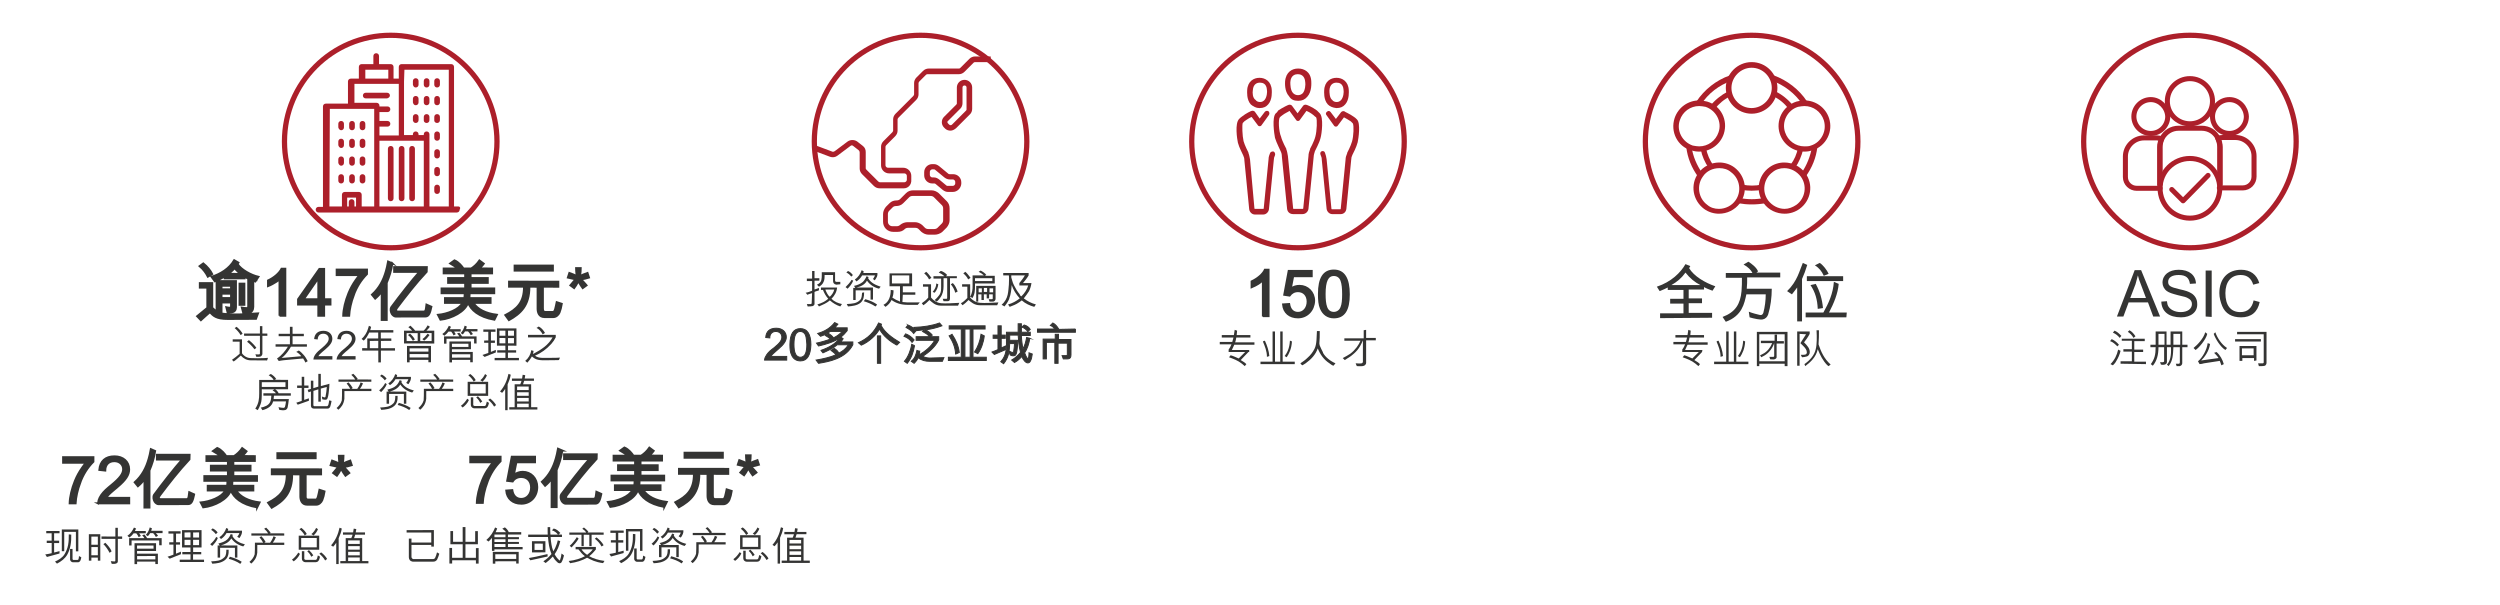
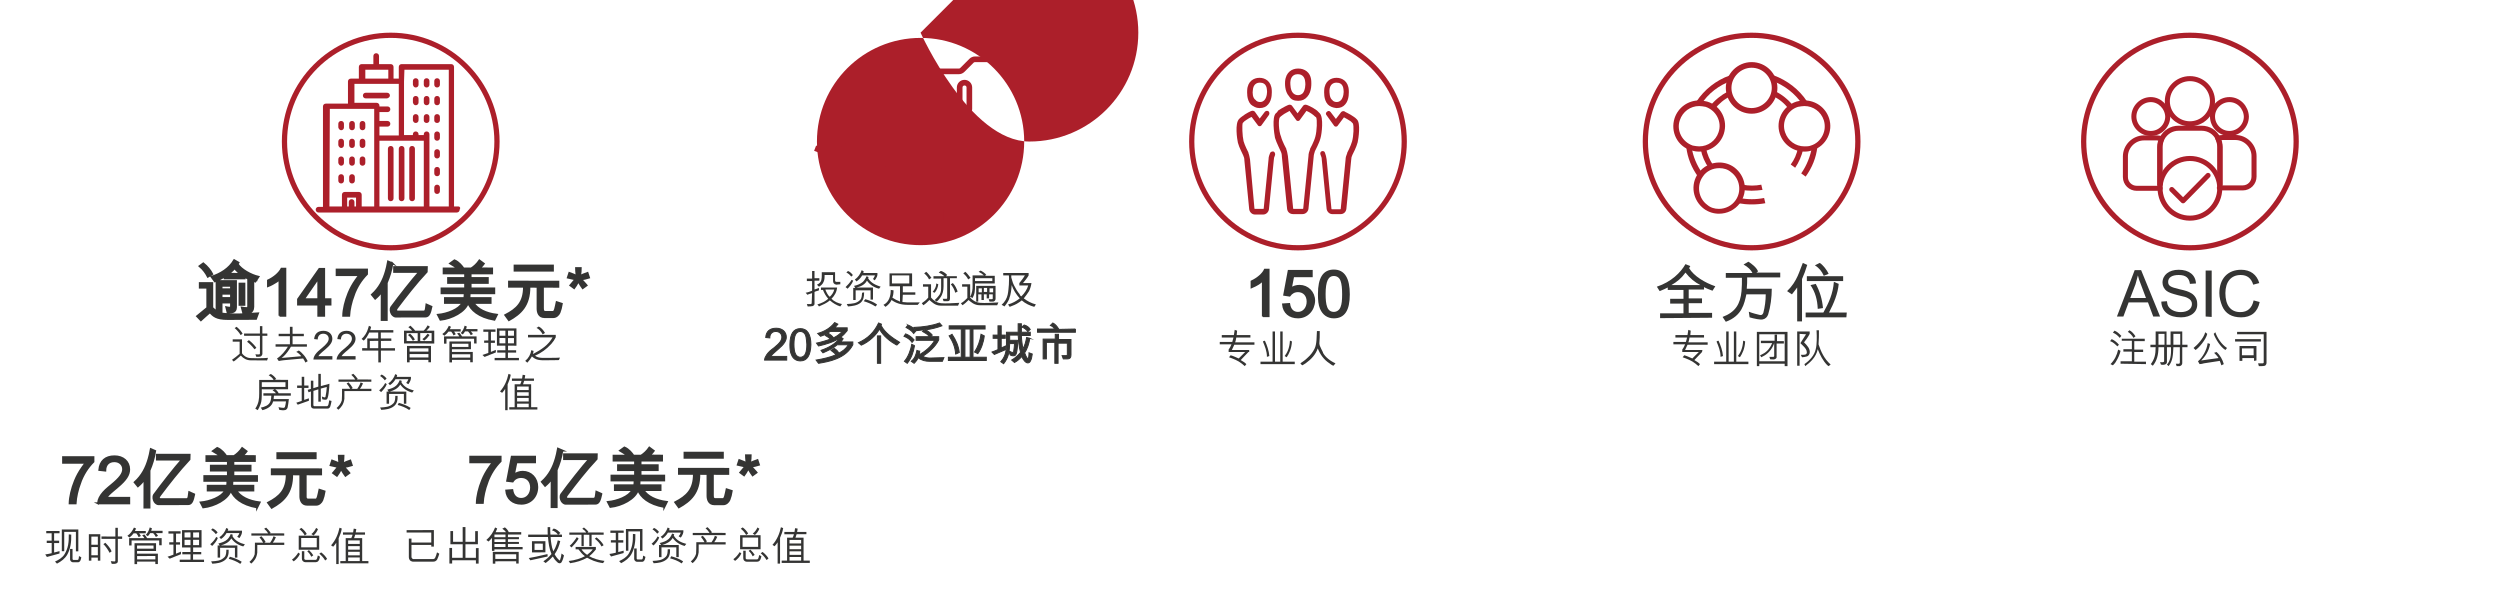
<svg xmlns="http://www.w3.org/2000/svg" version="1.1" viewBox="0 0 620 150">
  <g>
    <g id="Layer_1">
      <g id="Layer_1-2" data-name="Layer_1">
        <g style="isolation: isolate;">
          <path d="M309.6,87.3c-.6.7-1.4,1.4-1.9,2,.5.3,1,.6,1.4,1l-.4.5c-.2-.2-.5-.4-.7-.6-1-.8-2.1-1.2-3.2-1.6l.4-.5c.7.2,1.3.5,2,.8.4-.4,1.1-1.1,1.6-1.6h-4.1v-.6c.3-.4.5-.8.7-1.3h-2.9v-.6h3.1c.1-.4.2-.8.3-1.1h-2.9v-.6h3c.1-.4.1-.8.2-1.3l.6.2c0,.4-.1.7-.1,1.1h3.4v.6h-3.5c-.1.4-.1.8-.3,1.2h4.8v.6h-5c-.2.4-.4.9-.6,1.3h4.3v.5h-.2Z" style="fill: #343433;" />
          <path d="M321.1,89.7v.6h-8.5v-.6h3v-7.5h.6v7.5h1.3v-7.5h.6v7.5h3ZM314.2,88.5c0-1.4-.5-2.6-1-3.8.1-.1.3-.2.5-.2.5,1.1,1,2.5,1.1,3.8l-.6.2ZM318.6,88.3c.6-.8,1.2-1.9,1.3-3.8.2,0,.4.1.5.2-.1,1.8-.7,3-1.3,3.9l-.5-.3Z" style="fill: #343433;" />
          <path d="M327.3,82.1c0,1.1,0,2.1-.1,3.1,0,.2.1.4.1.5.1.3.5,1.1.8,1.7v.1c.6,1.1,1.9,2.1,3.1,2.6l-.5.6c-.4-.1-.7-.4-1-.6-1.4-.9-2.3-2.2-2.9-3.7-.5,1.5-1.6,2.7-3,3.7-.3.2-.5.3-.8.5-.2-.1-.4-.3-.5-.5.6-.4,1.2-.8,1.8-1.4.7-.6,1.3-1.4,1.7-2.2.6-1.2.5-3,.6-4.4l.7 0Z" style="fill: #343433;" />
-           <path d="M338.8,81.8v2h2.4v.6h-2.4v5.6c0,.3-.2.5-.5.7-.5.2-1.2.1-1.8.1-.1-.2-.2-.4-.3-.7.5,0,1,.1,1.5,0,.1,0,.2-.1.3-.3v-5.4h0c-.9,2.2-1.8,3-3.1,4-.5.3-.9.6-1.4.9l-.5-.5c.6-.3,1.3-.7,1.9-1.1,1.2-.9,2.1-2.2,2.5-3.2h-4v-.6h4.8v-2l.6-.1h0Z" style="fill: #343433;" />
        </g>
        <g>
          <g style="isolation: isolate;">
            <path d="M411.7,78.9v-1.2h5.8v-2.4h-3.3v-1.2h3.3v-2.2h-3.9v-.6c-.4.2-1.2.6-2,.9l-.7-1.1c3.6-1.2,5.9-3.5,7.1-5.6l1.2.5-.3.5c1.2,2,3.9,3.6,6.5,4.5l-.7,1.1c-.8-.3-1.6-.6-2.1-.9v.6h-3.8v2.2h3.3v1.2h-3.3v2.4h5.8v1.2l-12.9.1h0ZM421.7,70.7c-1.4-.7-2.6-1.7-3.7-3.1-1,1.4-2.1,2.3-3.5,3.1h7.2Z" style="fill: #343433;" />
            <path d="M439.4,71.6c0,2.1-.3,4.5-.9,6.4-.2.6-.7,1.1-1.3,1.2-.5.2-2.3-.2-3.3-.5l-.2-1.4c1,.4,1.9.6,2.7.8.4.1.7,0,.9-.5.4-1.5.6-3.1.6-4.6h-4.8c-.5,2.2-1,5.3-5.1,6.8l-.8-1.2c3.2-1.2,4.4-3.2,4.7-6.4.1-1,.1-2.3.1-3.3h-4v-1.2h6.6c-.3-.7-1.1-1.5-2.2-2.1l1.2-.7c.8.5,2,1.4,2.4,2.4l-.4.3h5.9v1.2h-8.2c0,.9,0,1.9-.1,2.8l6.2-0Z" style="fill: #343433;" />
            <path d="M443.2,72.2c2.6-2.5,3.1-5.2,3.9-7l1.1.5c-.4,1.3-.8,2.4-1.3,3.5v10.5h-1.2v-8.4c-.1.1-.8,1.1-1.3,1.7l-1.2-.8ZM457.9,78.7h-10.1v-1.2h4.4c1.3-2.3,2.4-4.7,2.6-7.6l1.2.5c-.2,2.4-1.2,4.8-2.4,7.1h4.4l-.1,1.2ZM448.1,69.7v-1.2h9v1.2h-9ZM450.8,76.6c-.1-2.3-.6-4.1-1.8-5.9l1.3-.3c1,1.8,1.6,3.8,1.8,6l-1.3.2ZM451.3,65.2c.8.5,1.8,1.8,2.2,2.7l-1.2.5c-.5-1.1-1.1-1.9-2.2-2.6l1.2-.6Z" style="fill: #343433;" />
          </g>
          <g style="isolation: isolate;">
            <path d="M422.1,87.3c-.6.7-1.4,1.4-1.9,2,.5.3,1,.6,1.4,1l-.4.5c-.2-.2-.5-.4-.7-.6-1-.8-2.1-1.2-3.2-1.6l.4-.5c.7.2,1.3.5,2,.8.4-.4,1.1-1.1,1.6-1.6h-4.1v-.6c.3-.4.5-.8.7-1.3h-2.9v-.6h3.1c.1-.4.2-.8.3-1.1h-2.9v-.6h3c.1-.4.1-.8.2-1.3l.6.2c0,.4-.1.7-.1,1.1h3.4v.6h-3.6c-.1.4-.1.8-.3,1.2h4.8v.6h-5c-.2.4-.4.9-.6,1.3h4.3l-.1.5h0Z" style="fill: #343433;" />
            <path d="M433.6,89.7v.6h-8.5v-.6h3v-7.5h.6v7.5h1.3v-7.5h.6v7.5h3ZM426.7,88.5c0-1.4-.5-2.6-1-3.8.1-.1.3-.2.5-.2.5,1.1,1,2.5,1.1,3.8l-.6.2ZM431,88.3c.6-.8,1.2-1.9,1.3-3.8.2,0,.4.1.5.2-.1,1.8-.7,3-1.3,3.9l-.5-.3Z" style="fill: #343433;" />
            <path d="M442.6,90.8v-.6h-6.3v.6h-.6v-8.5h7.6v8.5h-.7ZM442.6,89.6v-6.7h-6.3v6.7h6.3ZM440.6,84.6h1.8v.6h-1.8v3.4c0,.2-.2.4-.5.5s-.8,0-1.1,0c-.1-.2-.1-.4-.2-.6h1c.1,0,.2-.1.2-.2v-3.2h0c-.4,1.2-1.2,2.3-2.3,3-.3.2-.6.3-.9.5l-.3-.5c.2-.1.5-.2.8-.4,1-.5,1.8-1.6,2.2-2.6h-2.8v-.6h3.4v-1.5h.6v1.6h-.1Z" style="fill: #343433;" />
            <path d="M446.3,82.8v7.9h-.6v-8.5h3.1v.6c-.4.8-1,1.6-1.4,2.1.7.7,1.6,1.6,1.4,2.7-.1.3-.3.7-.7.8-.4.1-.8.2-1.2.2l-.3-.6c.4,0,.9,0,1.2-.1.2-.1.3-.3.3-.5,0-.6-.4-1.1-.8-1.5-.3-.3-.6-.6-.8-.8.5-.8.9-1.4,1.4-2.2l-1.6-.1h0ZM447.5,90.3c1.3-.9,2.5-2.2,2.8-3.7.3-1.1.3-3,.2-4.7h.6c0,1.1,0,2.3-.1,3.5.6,1.8,1.4,3.6,3,5l-.5.4c-.1,0-.2-.2-.3-.2-1.1-1.1-1.8-2.5-2.4-4-.4,2-1.9,3.3-3.1,4.2l-.2-.5Z" style="fill: #343433;" />
          </g>
        </g>
        <g>
          <path d="M321.9,8.1c-14.9,0-27,12.1-27,27s12.1,27,27,27,27-12.1,27-27-12.1-27-27-27M321.9,9.4c14.2,0,25.7,11.5,25.7,25.7s-11.5,25.7-25.7,25.7-25.7-11.5-25.7-25.7c0-14.2,11.5-25.7,25.7-25.7" style="fill: #ac1f2a;" />
          <path d="M307,35.4c.3,1.2,1.2,2.8,1.3,3.1.2.4.3.8.3,1.2l1.2,12.2c.1.7.7,1.3,1.4,1.3h2.1c.7,0,1.3-.6,1.4-1.3l1.2-12.2c0-.4.1-.8.3-1.2.1-.3,0-.7-.3-.9-.3-.1-.7,0-.9.3-.2.5-.4,1-.4,1.6l-1.2,12.2s0,.1-.1.1h-2.1s-.1,0-.1-.1l-1.1-12.2c-.1-.5-.2-1.1-.4-1.6v-.1s-.9-1.7-1.2-2.8c-.3-1.3-.4-4-.2-4.5.2-.2.3-.3.5-.5.6-.4,1.2-.8,1.7-1l1.5,2c.1.2.3.3.5.3s.4-.1.5-.3l1.8-2.5c.2-.3.1-.7-.1-.9-.3-.2-.7-.1-.9.1l-1.3,1.7-1.2-1.7c-.2-.2-.5-.3-.8-.2-.1,0-1.4.6-2.4,1.4-.3.2-.5.4-.7.6-1.1,1.1-.5,5-.3,5.9" style="fill: #ac1f2a;" />
          <path d="M310.7,22.4h0c.1-1.6,1.1-1.9,1.7-1.9h.1c.6,0,1.6.2,1.7,1.8h0c.1.5,0,1.8-.6,2.5-.3.3-.6.5-1.1.5h0c-.5,0-.9-.2-1.1-.5-.8-.5-.8-1.9-.7-2.4M312.3,26.8h.1c.9,0,1.6-.3,2.1-.9,1.1-1.2.9-3.3.9-3.5-.1-2.3-1.7-3.1-3-3.1h-.1c-1.3,0-2.9.8-3,3.1,0,.3-.2,2.3.9,3.5.6.5,1.3.9,2.1.9" style="fill: #ac1f2a;" />
          <path d="M327.8,37.5c-.3.1-.5.5-.3.9s.3.8.3,1.2l1.2,12.2c.1.7.7,1.3,1.4,1.3h2.1c.7,0,1.3-.5,1.4-1.3l1.2-12.2c0-.4.1-.8.3-1.2.1-.2,1-1.9,1.3-3.1.2-.9.8-4.8-.2-5.7-.3-.3-.4-.4-.7-.6-1.1-.8-2.4-1.3-2.4-1.4-.3-.1-.6,0-.8.2l-1.3,1.7-1.3-1.7c-.2-.3-.6-.4-.9-.1-.3.2-.4.6-.1.9l1.8,2.5c.1.2.3.3.5.3s.4-.1.5-.3l1.5-2c.4.2,1.1.6,1.7,1,.2.2.3.3.5.5.3.5.2,3.2-.2,4.5-.3,1.1-1.2,2.8-1.2,2.8v.1c-.2.5-.4,1-.4,1.6l-1.2,12.2s0,.1-.1.1h-2.1s-.1,0-.1-.1l-1.2-12.3c-.1-.6-.2-1.1-.4-1.6-.1-.4-.5-.5-.8-.4" style="fill: #ac1f2a;" />
          <path d="M329.7,22.4h0c.1-1.6,1.1-1.9,1.7-1.9h.1c.6,0,1.6.2,1.7,1.8h0c.1.5,0,1.8-.6,2.5-.3.3-.6.5-1.1.5h0c-.5,0-.9-.2-1.1-.5-.7-.5-.7-1.9-.7-2.4M331.4,26.8h.1c.9,0,1.6-.3,2.1-.9,1.1-1.2.9-3.3.9-3.5-.1-2.3-1.7-3.1-3-3.1h-.1c-1.3,0-2.9.8-3,3.1,0,.3-.2,2.3.9,3.5.5.5,1.2.8,2.1.9" style="fill: #ac1f2a;" />
          <path d="M317.4,29.1c.2-.2.3-.3.6-.5.6-.5,1.4-.8,1.8-1.1l1.6,2.2c.1.2.3.3.5.3s.4-.1.5-.3l1.6-2.2c.5.2,1.2.6,1.8,1.1.2.2.3.3.6.5.3.5.2,3.4-.2,4.8-.3,1.2-1.3,3-1.3,3v.1c-.2.5-.4,1.1-.4,1.7l-1.3,13c0,.1-.1.1-.1.1h-2.3c-.1,0-.1-.1-.1-.1l-1.3-13c-.1-.6-.2-1.2-.4-1.7v-.1s-1-1.8-1.3-3c-.6-1.4-.7-4.3-.3-4.8M316.4,28.1c-1,1-.4,5.1-.2,6.1.4,1.3,1.3,3,1.4,3.3.2.4.3.8.3,1.3l1.3,13c.1.8.7,1.3,1.5,1.3h2.3c.8,0,1.4-.6,1.5-1.3l1.3-13c0-.4.2-.9.3-1.3.1-.3,1.1-2,1.4-3.3.3-1,.8-5.1-.2-6.1-.3-.3-.4-.4-.7-.7-1.2-.9-2.5-1.4-2.6-1.4-.3-.1-.6,0-.8.2l-1.4,1.9-1.4-1.9c-.2-.2-.5-.3-.8-.2-.1,0-1.4.6-2.6,1.4-.2.3-.3.5-.6.7" style="fill: #ac1f2a;" />
          <path d="M320,20.4h0c.1-1.8,1.3-2,1.8-2h.1c.5,0,1.7.2,1.8,2h0c.1.5,0,2-.6,2.7-.3.3-.7.5-1.2.5h0c-.5,0-.9-.2-1.2-.5-.7-.7-.7-2.2-.7-2.7M321.9,25h.1c.9,0,1.6-.3,2.2-1,1.2-1.3,1-3.5,1-3.8-.1-2.4-1.8-3.2-3.2-3.2h-.1c-1.4,0-3,.8-3.2,3.2,0,.3-.2,2.4,1,3.7.5.8,1.2,1.1,2.2,1.1" style="fill: #ac1f2a;" />
        </g>
        <g>
          <path d="M434.4,8.1c-14.9,0-27,12.1-27,27s12.1,27,27,27,27-12.1,27-27-12-27-27-27M434.4,9.4c14.2,0,25.7,11.5,25.7,25.7s-11.5,25.7-25.7,25.7-25.7-11.5-25.7-25.7c0-14.2,11.6-25.7,25.7-25.7" style="fill: #ac1f2a;" />
          <path d="M434.4,47.3c-.9,0-1.7-.1-2.5-.2l.3-1.3c1.5.3,3.1.3,4.6,0l.3,1.3c-.9.1-1.8.2-2.7.2" style="fill: #ac1f2a;" />
          <path d="M445.2,41.6l-1.1-.8c.9-1.2,1.5-2.6,1.8-4.1l1.3.3c-.4,1.7-1.1,3.3-2,4.6" style="fill: #ac1f2a;" />
          <path d="M443.6,27c-1.1-1.4-2.4-2.5-4-3.2l.6-1.2c1.7.8,3.3,2.1,4.5,3.6l-1.1.8Z" style="fill: #ac1f2a;" />
          <path d="M425.2,27.1l-1.1-.8c1.2-1.5,2.7-2.7,4.4-3.6l.6,1.2c-1.5.7-2.8,1.8-3.9,3.2" style="fill: #ac1f2a;" />
          <path d="M423.8,41.7c-1-1.4-1.7-3-2-4.6l1.3-.3c.3,1.5.9,2.9,1.8,4.2l-1.1.7Z" style="fill: #ac1f2a;" />
          <path d="M421.1,43.8c-1.6-2.2-2.6-4.7-2.9-7.3l1.3-.2c.3,2.4,1.3,4.7,2.7,6.7l-1.1.8Z" style="fill: #ac1f2a;" />
          <path d="M434.4,50.7c-1.1,0-2.2-.1-3.3-.3l.3-1.3c2,.4,4.1.4,6.1,0l.3,1.3c-1.1.2-2.2.3-3.4.3" style="fill: #ac1f2a;" />
          <path d="M447.8,43.8l-1.1-.8c1.4-2,2.3-4.3,2.7-6.7l1.3.2c-.3,2.6-1.3,5.1-2.9,7.3" style="fill: #ac1f2a;" />
          <path d="M447,25.9c-1.8-2.7-4.5-4.8-7.6-5.9l.5-1.3c3.3,1.2,6.3,3.5,8.2,6.4l-1.1.8Z" style="fill: #ac1f2a;" />
          <path d="M421.8,26l-1.1-.8c2-3,4.9-5.3,8.3-6.5l.5,1.3c-3.2,1.1-5.9,3.2-7.7,6" style="fill: #ac1f2a;" />
          <path d="M434.4,15.4c-3.5,0-6.4,2.9-6.4,6.4s2.9,6.4,6.4,6.4,6.4-2.9,6.4-6.4-2.8-6.4-6.4-6.4M434.4,16.8c2.8,0,5,2.3,5,5s-2.3,5-5,5c-2.8,0-5-2.3-5-5s2.3-5,5-5" style="fill: #ac1f2a;" />
          <path d="M421.4,24.9c-2.7,0-5.2,1.7-6.1,4.4-1.1,3.4.7,7,4.1,8,.7.2,1.3.3,2,.3,2.7,0,5.2-1.7,6.1-4.4,1.1-3.4-.7-7-4.1-8-.7-.2-1.4-.3-2-.3M421.4,26.3h0c.5,0,1,.1,1.6.2,2.6.9,4.1,3.7,3.2,6.3-.7,2.1-2.6,3.5-4.8,3.5-.5,0-1-.1-1.6-.2-2.6-.9-4.1-3.7-3.2-6.3.7-2.1,2.6-3.5,4.8-3.5" style="fill: #ac1f2a;" />
          <path d="M426.4,40.3c-2,0-3.9.9-5.2,2.6-2.1,2.9-1.4,6.8,1.4,8.9,1.1.8,2.4,1.2,3.7,1.2,2,0,3.9-.9,5.2-2.6,2.1-2.9,1.4-6.8-1.4-8.9-1.1-.8-2.4-1.2-3.7-1.2M426.4,41.7h0c1.1,0,2.1.3,2.9,1,2.2,1.6,2.7,4.8,1.1,7-.9,1.3-2.5,2.1-4.1,2.1-1.1,0-2.1-.3-2.9-1-2.2-1.6-2.7-4.8-1.1-7,.9-1.4,2.5-2.1,4.1-2.1" style="fill: #ac1f2a;" />
-           <path d="M442.5,40.3c-1.3,0-2.6.4-3.7,1.2-2.9,2.1-3.5,6.1-1.4,8.9,1.2,1.7,3.2,2.6,5.2,2.6,1.3,0,2.6-.4,3.7-1.2,2.9-2.1,3.5-6.1,1.4-8.9-1.3-1.7-3.2-2.6-5.2-2.6M442.5,41.7h0c1.6,0,3.1.8,4.1,2.1.8,1.1,1.1,2.4.9,3.7s-.9,2.5-2,3.3c-.9.6-1.9,1-2.9,1-1.6,0-3.1-.8-4.1-2.1-.8-1.1-1.1-2.4-.9-3.7s.9-2.5,2-3.3c.8-.7,1.9-1,2.9-1" style="fill: #ac1f2a;" />
          <path d="M447.5,24.9c-.7,0-1.3.1-2,.3-3.4,1.1-5.2,4.7-4.1,8.0.9,2.7,3.4,4.4,6.1,4.4.7,0,1.3-.1,2-.3,3.4-1.1,5.2-4.7,4.1-8-.9-2.7-3.4-4.4-6.1-4.4M447.5,26.3h0c2.2,0,4.1,1.4,4.8,3.5.4,1.3.3,2.6-.3,3.8-.6,1.2-1.6,2.1-2.9,2.5-.5.2-1,.2-1.6.2-2.2,0-4.1-1.4-4.8-3.5-.9-2.6.6-5.5,3.2-6.3.6-.1,1.1-.2,1.6-.2" style="fill: #ac1f2a;" />
        </g>
        <g>
          <g style="isolation: isolate;">
            <path d="M534,78.5l-1.3-3.5h-4.8l-1.3,3.5h-1.6l4.4-11.5h1.6l4.7,11.5h-1.7ZM531,70.7c-.5-1.2-.6-1.6-.8-2.4-.2.7-.4,1.5-.6,2.2l-1.3,3.4h3.9l-1.2-3.2Z" style="fill: #343433;" />
            <path d="M540.9,78.7c-3,0-4.8-1.4-4.9-3.9l1.4-.1c.1.6.1.8.3,1.2.5.9,1.7,1.5,3.1,1.5,1.7,0,2.8-.8,2.8-2,0-.6-.3-1.1-.9-1.4-.5-.3-.8-.4-2.6-.8-1.5-.4-2.1-.6-2.7-1-.7-.5-1.1-1.3-1.1-2.1,0-1.9,1.6-3.2,4-3.2,2.6,0,4.2,1.3,4.3,3.4l-1.5.1c-.2-1.5-1-2.2-2.8-2.2-1.6,0-2.6.6-2.6,1.7,0,1,.6,1.3,2.7,1.8,1.8.4,2.3.6,3,1,.9.5,1.5,1.5,1.5,2.5.2,2.1-1.5,3.5-4,3.5Z" style="fill: #343433;" />
            <path d="M547,78.5v-11.4h1.5v11.5l-1.5-.1h0Z" style="fill: #343433;" />
            <path d="M555.8,78.7c-2.3,0-3.9-.9-4.7-2.8-.4-1-.7-2.1-.7-3.2,0-3.6,2.1-5.8,5.4-5.8,2.3,0,3.9,1.2,4.5,3.3l-1.5.4c-.5-1.6-1.5-2.4-3.1-2.4-2.4,0-3.8,1.7-3.8,4.5,0,3,1.3,4.7,3.7,4.7,1.8,0,2.9-1,3.3-2.9l1.5.4c-.5,2.5-2.1,3.8-4.6,3.8Z" style="fill: #343433;" />
          </g>
          <g style="isolation: isolate;">
            <path d="M523.4,90.3c1-1,1.6-2.2,1.9-3.6l.6.3c-.2.9-.6,1.8-1.1,2.6-.2.4-.5.7-.8,1l-.6-.3ZM525.1,85.9c-.5-.5-1.1-1.1-1.8-1.3l.4-.5c.7.3,1.3.8,1.8,1.4l-.4.4ZM525.7,83.8c-.5-.6-1-1-1.7-1.3l.4-.5c.7.3,1,.6,1.7,1.3l-.4.5ZM525.9,90.2v-.6h2.8v-2.4h-2.1v-.6h2.1v-2.1h-2.5v-.5h5.7v.6h-2.6v2.1h2.2v.6h-2.2v2.4h2.9v.6l-6.3-.1h0ZM529.1,83.8c-.3-.6-.9-1.2-1.4-1.5l.4-.4c.6.3,1.1.9,1.5,1.5l-.5.4Z" style="fill: #343433;" />
            <path d="M536.8,86.1h-1.5c0,1.9-.4,3.4-1.4,4.6l-.5-.4c.9-1.2,1.2-2.3,1.2-4.2h-1.3v-.6h1.3v-3.3h2.7v3.3h1v-3.3h2.9v3.3h1.3v.6h-1.3v3.9c0,.6-.4.7-.6.8h-.8l-.2-.6h.8c.1,0,.2-.2.2-.3v-3.8h-1.6c-.1,1.8-.1,3.4-1.2,4.7l-.4-.4c.8-.8,1.1-2.2,1-4.3h-1v3.7c0,.3-.2.5-.5.6s-.8.1-1,0l-.2-.6c.3,0,.5.1.8,0,.1,0,.2-.1.2-.2v-3.5s.1,0,.1 0ZM535.3,85.5h1.5v-2.7h-1.5v2.7ZM540.6,82.8h-1.6v2.7h1.7v-2.7h-.1Z" style="fill: #343433;" />
            <path d="M547.4,82.8c-.3,1.4-2.1,3.5-2.9,4l-.5-.5c1-.8,2.5-2.4,2.9-3.9l.5.4ZM549.7,87.3c.9.8,1.5,1.9,1.8,3l-.6.3c-.1-.4-.3-.8-.4-1.1l-3.9.6c-.4.1-.7.2-1.1.2l-.4-.7c1.1-.9,2.2-2.8,2.4-4.5l.6.2c-.3,1.9-1.4,3.3-2.2,4.1.8-.1,3.4-.5,4.3-.6-.3-.5-.7-.9-1.1-1.3l.6-.2ZM549.4,82.4c.5,1.4,1.5,3,2.9,3.9l-.4.5c-1.2-.7-2.5-2.8-2.9-4l.4-.4Z" style="fill: #343433;" />
            <path d="M560.7,84.7h-6.4v-.6h6.4v.6ZM562.1,90c0,.3-.2.6-.4.7-.3.1-.7.1-1.1.1h-.4l-.2-.7h1.2c.1,0,.2-.1.2-.2v-7h-6.6v-.6h7.3v7.7ZM559,89.5v-.7h-2.9v.7h-.7v-3.7h4.2v3.6l-.6.1h0ZM558.9,86.4h-2.9v1.7h2.9v-1.7Z" style="fill: #343433;" />
          </g>
        </g>
        <path d="M543.1,8.1c-14.9,0-27,12.1-27,27s12.1,27,27,27,27-12.1,27-27-12.1-27-27-27M543.1,9.4c14.2,0,25.7,11.5,25.7,25.7s-11.5,25.7-25.7,25.7-25.7-11.5-25.7-25.7c0-14.2,11.5-25.7,25.7-25.7" style="fill: #ac1f2a;" />
        <g>
          <path d="M94.1,51.2v-16.3h11v16.3h-11ZM87.9,51.2v-1.1c0-.4-.3-.7-.7-.7-.4,0-.7.3-.7.7v1.1h-.4v-2.2h2.2v2.2h-.4ZM81.8,27h11v24.2h-3.1v-2.9c0-.4-.3-.7-.7-.7h-3.5c-.4,0-.7.3-.7.7v2.9h-3.1l.1-24.2h0ZM87.9,20.8h11v12.8h-4.8v-2.2h2c.4,0,.7-.3.7-.7s-.3-.7-.7-.7h-2v-2.2h2c.4,0,.7-.3.7-.7s-.3-.7-.7-.7h-2v-.2c0-.4-.3-.7-.7-.7h-5.5v-4.7ZM90.6,17.3h5.7v2.2h-5.7v-2.2ZM100.3,17.3h11v33.9h-4.8v-17.9c0-.4-.3-.7-.7-.7-.4,0-.7.3-.7.7v.2h-1.3v-.2c0-.4-.3-.7-.7-.7-.4,0-.7.3-.7.7v.2h-2.2v-13.3l.1-2.9h0ZM113.7,51.2h-1.1V16.6c0-.4-.3-.7-.7-.7h-12.3c-.4,0-.7.3-.7.7v2.9h-1.3v-2.9c0-.4-.3-.7-.7-.7h-2.9v-2c0-.4-.3-.7-.7-.7-.4,0-.7.3-.7.7v2h-2.9c-.4,0-.7.3-.7.7v2.9h-2c-.4,0-.7.3-.7.7v5.5h-5.5c-.4,0-.7.3-.7.7v24.9h-1.1c-.4,0-.7.3-.7.7s.3.7.7.7h34.3c.4,0,.7-.3.7-.7.3-.5,0-.8-.3-.8" style="fill: #ac1f2a;" />
          <path d="M96.9,36.2c-.4,0-.7.3-.7.7v12.3c0,.4.3.7.7.7.4,0,.7-.3.7-.7v-12.3c0-.4-.3-.7-.7-.7" style="fill: #ac1f2a;" />
          <path d="M99.6,36.2c-.4,0-.7.3-.7.7v12.3c0,.4.3.7.7.7.4,0,.7-.3.7-.7v-12.3c0-.4-.3-.7-.7-.7" style="fill: #ac1f2a;" />
          <path d="M102.2,36.2c-.4,0-.7.3-.7.7v12.3c0,.4.3.7.7.7.4,0,.7-.3.7-.7v-12.3c0-.4-.3-.7-.7-.7" style="fill: #ac1f2a;" />
          <path d="M103.1,21.7c.4,0,.7-.3.7-.7v-.9c0-.4-.3-.7-.7-.7-.4,0-.7.3-.7.7v.9c.1.4.3.7.7.7" style="fill: #ac1f2a;" />
          <path d="M105.8,21.7c.4,0,.7-.3.7-.7v-.9c0-.4-.3-.7-.7-.7-.4,0-.7.3-.7.7v.9c-0.0.4.3.7.7.7" style="fill: #ac1f2a;" />
          <path d="M108.4,21.7c.4,0,.7-.3.7-.7v-.9c0-.4-.3-.7-.7-.7-.4,0-.7.3-.7.7v.9c-0.0.4.3.7.7.7" style="fill: #ac1f2a;" />
          <path d="M103.1,26.1c.4,0,.7-.3.7-.7v-.9c0-.4-.3-.7-.7-.7-.4,0-.7.3-.7.7v.9c.1.4.3.7.7.7" style="fill: #ac1f2a;" />
          <path d="M105.8,26.1c.4,0,.7-.3.7-.7v-.9c0-.4-.3-.7-.7-.7-.4,0-.7.3-.7.7v.9c-0.0.4.3.7.7.7" style="fill: #ac1f2a;" />
          <path d="M108.4,26.1c.4,0,.7-.3.7-.7v-.9c0-.4-.3-.7-.7-.7-.4,0-.7.3-.7.7v.9c-0.0.4.3.7.7.7" style="fill: #ac1f2a;" />
          <path d="M103.1,30.5c.4,0,.7-.3.7-.7v-.8c0-.4-.3-.7-.7-.7-.4,0-.7.3-.7.7v.9c.1.3.3.6.7.6" style="fill: #ac1f2a;" />
          <path d="M105.8,30.5c.4,0,.7-.3.7-.7v-.8c0-.4-.3-.7-.7-.7-.4,0-.7.3-.7.7v.9c-0.0.3.3.6.7.6" style="fill: #ac1f2a;" />
          <path d="M108.4,30.5c.4,0,.7-.3.7-.7v-.8c0-.4-.3-.7-.7-.7-.4,0-.7.3-.7.7v.9c-0.0.3.3.6.7.6" style="fill: #ac1f2a;" />
          <path d="M84.6,32.3c.4,0,.7-.3.7-.7v-.9c0-.4-.3-.7-.7-.7-.4,0-.7.3-.7.7v.9c.1.4.4.7.7.7" style="fill: #ac1f2a;" />
          <path d="M87.3,32.3c.4,0,.7-.3.7-.7v-.9c0-.4-.3-.7-.7-.7-.4,0-.7.3-.7.7v.9c-0.0.4.3.7.7.7" style="fill: #ac1f2a;" />
          <path d="M89.9,32.3c.4,0,.7-.3.7-.7v-.9c0-.4-.3-.7-.7-.7-.4,0-.7.3-.7.7v.9c-0.0.4.3.7.7.7" style="fill: #ac1f2a;" />
          <path d="M84.6,36.7c.4,0,.7-.3.7-.7v-.9c0-.4-.3-.7-.7-.7-.4,0-.7.3-.7.7v.9c.1.4.4.7.7.7" style="fill: #ac1f2a;" />
          <path d="M87.3,36.7c.4,0,.7-.3.7-.7v-.9c0-.4-.3-.7-.7-.7-.4,0-.7.3-.7.7v.9c-0.0.4.3.7.7.7" style="fill: #ac1f2a;" />
          <path d="M89.9,36.7c.4,0,.7-.3.7-.7v-.9c0-.4-.3-.7-.7-.7-.4,0-.7.3-.7.7v.9c-0.0.4.3.7.7.7" style="fill: #ac1f2a;" />
          <path d="M84.6,41.1c.4,0,.7-.3.7-.7v-.9c0-.4-.3-.7-.7-.7-.4,0-.7.3-.7.7v.9c.1.4.4.7.7.7" style="fill: #ac1f2a;" />
          <path d="M87.3,41.1c.4,0,.7-.3.7-.7v-.9c0-.4-.3-.7-.7-.7-.4,0-.7.3-.7.7v.9c-0.0.4.3.7.7.7" style="fill: #ac1f2a;" />
          <path d="M89.9,41.1c.4,0,.7-.3.7-.7v-.9c0-.4-.3-.7-.7-.7-.4,0-.7.3-.7.7v.9c-0.0.4.3.7.7.7" style="fill: #ac1f2a;" />
          <path d="M85.3,44.8v-.9c0-.4-.3-.7-.7-.7-.4,0-.7.3-.7.7v.9c0,.4.3.7.7.7s.7-.3.7-.7" style="fill: #ac1f2a;" />
          <path d="M87.3,45.5c.4,0,.7-.3.7-.7v-.9c0-.4-.3-.7-.7-.7-.4,0-.7.3-.7.7v.9c-0.0.4.3.7.7.7" style="fill: #ac1f2a;" />
-           <path d="M89.9,45.5c.4,0,.7-.3.7-.7v-.9c0-.4-.3-.7-.7-.7-.4,0-.7.3-.7.7v.9c-0.0.4.3.7.7.7" style="fill: #ac1f2a;" />
          <path d="M108.4,34.9c.4,0,.7-.3.7-.7v-.9c0-.4-.3-.7-.7-.7-.4,0-.7.3-.7.7v.9c-0.0.4.3.7.7.7" style="fill: #ac1f2a;" />
          <path d="M108.4,39.3c.4,0,.7-.3.7-.7v-.9c0-.4-.3-.7-.7-.7-.4,0-.7.3-.7.7v.9c-0.0.4.3.7.7.7" style="fill: #ac1f2a;" />
          <path d="M108.4,43.7c.4,0,.7-.3.7-.7v-.9c0-.4-.3-.7-.7-.7-.4,0-.7.3-.7.7v.9c-0.0.4.3.7.7.7" style="fill: #ac1f2a;" />
          <path d="M108.4,48.1c.4,0,.7-.3.7-.7v-.9c0-.4-.3-.7-.7-.7-.4,0-.7.3-.7.7v.9c-0.0.4.3.7.7.7" style="fill: #ac1f2a;" />
          <path d="M96.7,23.7c0-.4-.3-.7-.7-.7h-5.3c-.4,0-.7.3-.7.7s.3.7.7.7h5.3c.4-.1.7-.4.7-.7" style="fill: #ac1f2a;" />
          <path d="M96.9,8.1c-14.9,0-27,12.1-27,27s12.1,27,27,27,27-12.1,27-27-12.1-27-27-27M96.9,9.4c14.2,0,25.7,11.5,25.7,25.7s-11.5,25.7-25.7,25.7-25.7-11.5-25.7-25.7,11.5-25.7,25.7-25.7" style="fill: #ac1f2a;" />
        </g>
        <g style="isolation: isolate;">
          <path d="M201.4,72.7c-.4.1-.9.3-1.2.4-.1-.2-.3-.4-.4-.5.6-.1,1.1-.3,1.6-.5v-2.4h-1.3v-.6h1.3v-1.9h.6v1.8h1.2v.6h-1.2v2.2l1.1-.4v.6c-.4.2-.8.2-1.1.4v3c0,.2-.2.4-.4.5-.4.1-.9.1-1.3.1-.1-.2-.1-.4-.2-.6h1c.1,0,.2-.1.2-.3l.1-2.4ZM207.6,71.3c-.1,1.1-.6,2-1.4,2.8.7.7,1.6,1.1,2.6,1.3-.1.2-.3.4-.4.6-1-.3-1.9-.9-2.6-1.5-.8.7-1.8,1.1-2.7,1.5-.1-.2-.3-.4-.4-.5,1-.3,1.9-.7,2.7-1.4-.6-.7-1-1.4-1.3-2.2h-.5v-.6c-0-0,4-0,4-0ZM207.4,70.6c-.6-.1-.8-.5-.8-.9v-1.5h-2.1c0,.6,0,1.3-.3,1.8-.2.5-.7.9-1.1,1.1l-.5-.5c.5-.2,1-.6,1.1-1.2.1-.4.1-.8.1-1.2v-.7h3.3v2.1c0,.1.1.3.3.3h1v.6l-1,.1h0ZM204.7,71.8c.1.4.3.7.5,1.1.2.3.3.5.6.7.5-.5.9-1,1.1-1.8-0.0 0-2.2 0-2.2 0Z" style="fill: #343433;" />
          <path d="M211.6,69.6c-.3.8-.9,1.5-1.4,2l-.5-.4c.5-.5,1.1-1.1,1.5-1.8l.4.2ZM209.9,67.6c.1-.1.2-.2.4-.4.5.2.9.6,1.2,1-.1.2-.3.3-.4.4-.3-.4-.7-.8-1.2-1ZM214.3,72.5c0,1-.1,1.9-.9,2.6-.9.7-2,.8-3.1.9l-.3-.6c1.4-.1,2.4-.1,3.3-1,.5-.5.4-1.2.5-1.8l.5-.1h0ZM212.2,74.4h-.6v-3h.5l-.3-.5c.9-.2,1.6-.5,2.2-1,.4-.4.7-.9.9-1.4l.5.2-.1.3c.7,1.2,1.9,1.7,3.1,2.1l-.4.5c-1.6-.4-2.5-1.3-3-2-.5,1-1.6,1.5-2.6,1.7h4.1v3h-.6v-2.3h-3.7l0,2.4h0ZM214.2,67.3c0,.1-.1.3-.1.4h3.5c.1.7-.2,1.1-.5,1.6-.1,0-.1.3-.2.2l-.4-.3c.2-.3.4-.6.5-.9h-3.2c-.3.6-.8,1.1-1.4,1.5l-.4-.5c.8-.5,1.4-1.4,1.7-2.3l.5.3ZM214.6,74.2c1,.3,1.9.6,2.9,1.3-.1.2-.2.4-.4.5-.9-.6-1.9-1-2.9-1.3l.4-.5Z" style="fill: #343433;" />
          <path d="M223.8,74.9c.7.1,1.5.1,2.2.1h2.1l-.5.6h-2.6c-1.5,0-2.8-.4-3.9-1.2-.3.7-.9,1.3-1.5,1.7l-.5-.5c1.4-.7,1.8-2.2,1.8-3.7l.7.1c0,.7-.1,1.4-.3,1.8.5.3.9.6,1.5.8.1.1.3.1.4.2v-3.8h-2.6v-3.2h5.6v3.2h-2.3v1.5h3.1v.6h-3.1l-.1,1.8h0ZM221.2,70.3h4.3v-2h-4.3v2Z" style="fill: #343433;" />
          <path d="M230.2,73.8v-2.7h-1.3v-.6h2v3.3c.6.7,1.4,1.3,2.5,1.4,1.2.1,2.6,0,4.5-.1l-.3.7h-4.3c-1.4,0-2.2-.9-2.8-1.4-.5.5-.9.9-1.5,1.3l-.4-.5c.6-.4,1.1-.8,1.6-1.4ZM230.4,69.3c-.2-.5-.7-1.1-1.2-1.5l.5-.4c.5.4.8.9,1.3,1.5l-.6.4ZM231.3,72.4c.5-.6.9-1.3.9-2.1l.5.2c-.1.8-.4,1.5-.9,2.1l-.5-.2ZM234.9,69h-.9v2c0,1-.2,2-.8,2.8-.3.4-.5.7-.9,1l-.5-.4c.5-.4.9-.9,1.2-1.3.4-.6.4-1.3.4-2v-2h-1.9v-.6h2.7c-.4-.4-.9-.7-1.4-.9l.5-.4c.4,0,1.3.6,1.6,1l-.3.3h2.7v.5h-1.7v5c0,.5-.2.7-.6.7h-1l-.2-.6h.9c.2,0,.2-.1.2-.3v-4.8ZM236.3,70.2c.6.6.9,1.3,1.2,2.1l-.6.3c-.2-.8-.6-1.5-1.1-2.1l.5-.3Z" style="fill: #343433;" />
          <path d="M239.9,73.9v-2.8h-1.3v-.6h2v3.3c.6.7,1.4,1.2,2.5,1.3,1.2.1,2.6,0,4.5-.1l-.3.7h-4.3c-1.4,0-2.2-.8-2.8-1.3-.5.5-.9.9-1.5,1.3l-.4-.5c.6-.3,1-.7,1.6-1.3ZM240.1,69.3c-.2-.5-.7-1.1-1.2-1.5l.5-.4c.5.4.8.9,1.3,1.5l-.6.4ZM246.7,68.4v1.9h-4.9v.7c0,.3,0,1-.1,1.5-.1.6-.3,1-.5,1.4l-.6-.3c.3-.5.4-1,.5-1.4s.1-.9.1-1.3v-2.6h2.8c-.3-.3-.7-.6-1.3-.9l.5-.3c.4.2,1.2.7,1.4,1.1l-.4.2,2.5 0ZM246.1,69h-4.3v.7h4.3v-.7ZM242.7,74.8h-.6v-3.9h4.8v3.2c0,.3-.2.7-.7.7h-.8l-.2-.6h.8c.1,0,.2,0,.2-.2v-1h-.9v1h-.6v-1h-.7v1.4h-.6v-1.4h-.8v1.8h.1ZM242.7,71.5v1h.8v-1h-.8ZM244.8,72.4v-1h-.8v1h.8ZM245.4,71.5v1h.9v-1h-.9Z" style="fill: #343433;" />
          <path d="M255.8,70.2c-.1.7-.3,1.4-.6,2-.4.6-.8,1.2-1.3,1.8.9.7,1.9,1.2,3,1.5l-.4.6c-1.1-.3-2.2-.8-3.1-1.6-.3.2-.5.4-.7.5-.7.5-1.5.8-2.3,1.1-.1-.2-.3-.4-.4-.6,1.1-.3,2-.8,2.9-1.5-.9-1-1.6-2.1-2-3.3-.1,1.2-.2,2.3-.6,3.3v.1c-.3.7-.7,1.3-1.2,1.9-.2-.1-.4-.3-.7-.4.8-.7,1.3-1.6,1.5-2.5s.2-1.6.3-2.5c0-.8.1-1.5,0-2.3h-1.4v-.6h6.3v.6c-.4.7-.9,1.3-1.4,1.9h2.1ZM251.5,70.8c.4.8.8,1.5,1.4,2.2v.1c.1.2.2.3.4.4.8-.8,1.4-1.7,1.7-2.7h-2.2v-.6c.5-.6,1.1-1.4,1.3-1.8l.1-.1h-3.4v.5c.2.6.3,1.2.6,1.8l.1.2Z" style="fill: #343433;" />
          <path d="M189.6,89.3c.1-.5.1-.6.3-.9.3-.6.8-1.2,1.6-1.8l.4-.3c1.5-1.2,2-1.9,2-2.7,0-.8-.6-1.4-1.5-1.4s-1.5.6-1.5,1.6l-1-.1c.1-1.5,1-2.3,2.6-2.3,1.5,0,2.5.9,2.5,2.2,0,.9-.6,1.8-1.9,2.9l-.8.7c-.6.5-.9.8-1.1,1.2h3.9v.9l-5.5 0h0Z" style="fill: #343433; stroke: #343433; stroke-miterlimit: 10; stroke-width: .25px;" />
          <path d="M198.5,89.5c-1,0-1.8-.5-2.2-1.5-.3-.6-.4-1.4-.4-2.5,0-2.7.9-4,2.6-4,1.7,0,2.6,1.4,2.6,4-.1,2.6-.9,4-2.6,4ZM199.8,83.2c-.2-.6-.7-1-1.3-1-1.1,0-1.6,1-1.6,3.2,0,1,.1,1.7.3,2.2.2.6.7,1,1.3,1s1.1-.4,1.3-1c.2-.5.3-1.3.3-2.2-.1-.9-.1-1.6-.3-2.2Z" style="fill: #343433; stroke: #343433; stroke-miterlimit: 10; stroke-width: .25px;" />
          <path d="M203.6,86.9c2-.7,3.6-1.6,4.7-3.1-1.5,1-3.5,1.6-5.3,2l-.5-.7c1-.2,2.7-.7,3.4-1-.2-.3-.7-.6-1.2-.9l.8-.5c.3.2,1,.7,1.2,1.1,1-.5,1.5-.9,2.2-1.6h-3c-.7.5-1.5.9-2.4,1.2l-.7-.7c1.7-.5,3.1-1.3,4.2-2.7l.8.4c-.2.3-.8.9-.8.9h3.1v.7c-.4.5-1,1.2-1.6,1.6l.6.4c-.2.4-.5.6-.6.8h3v.7c-1.8,3.5-6.1,4.2-8.5,4.6l-.6-.8c1.8-.3,3.5-.7,4.9-1.3-.2-.4-.7-.7-1.2-1.1l.8-.5c.6.4,1,.8,1.1,1.2,1-.5,1.8-1.1,2.4-2.1h-2.8c-1,.9-2.2,1.4-3.5,2l-.5-.6Z" style="fill: #343433; stroke: #343433; stroke-miterlimit: 10; stroke-width: .25px;" />
          <path d="M222.4,85.6c-1.6-.9-3.3-2.2-4.3-4-.7,1.4-2.6,3.2-4.5,4l-.7-.6c2.4-1.1,3.9-2.6,5-4.9l.7.3-.1.3c.9,1.8,2.8,3.1,4.6,4.2l-.7.7ZM218.4,90.1h-.8v-6.8h.8v6.8Z" style="fill: #343433; stroke: #343433; stroke-miterlimit: 10; stroke-width: .25px;" />
          <path d="M224.6,82.8c.8.3,1.5.8,2.1,1.5l-.5.6c-.5-.7-1.2-1.2-2-1.5l.4-.6ZM226.8,85.7c-.3,1.8-.8,3.1-1.8,4.4l-.7-.5c.9-1,1.6-2.8,1.8-4.2l.7.3ZM225.2,80.6c.7.3,1.6.9,2,1.4l-.6.7c-.5-.7-1.2-1.1-1.9-1.5l.5-.6ZM234.1,88.7c-.1.3-.3.6-.4.9h-3.1c-1.1,0-2-.2-2.9-.9-.2.5-.5.9-1,1.4l-.7-.5c.9-.7,1.2-1.7,1.4-2.7.3.1.5.2.7.2,0,.3-.1.6-.2.9h.1c1.5-.9,3-2.1,3.8-3.6h-4.6v-.9h3.3c-.4-.6-1-.9-1.7-1.3l.6-.4c-.5,0-1.1.1-2.1.2l-.6-.8c2.3-.1,4.4-.4,6.3-1.1l.6.7c-1.3.5-2.7.8-4,1,.5.3,1.2.8,1.6,1.3l-.6.4h2.2v.8c-.9,1.8-2.5,3.1-4,4.1.5.2,1.1.4,1.8.4l3.5-.1Z" style="fill: #343433; stroke: #343433; stroke-miterlimit: 10; stroke-width: .25px;" />
          <path d="M241.3,81.6v7h3.3v.8h-9.4v-.8h3.2v-7h-3v-.8h8.9v.8h-3ZM237.9,87.4c-.3.1-.5.3-.9.4-.1-1.7-.7-3.1-1.6-4.5.3-.1.5-.3.7-.4,1,1.5,1.6,2.9,1.8,4.5ZM239.3,81.6v7h1.3v-7h-1.3ZM244.1,83.3c-.2,1.7-.8,3.3-1.6,4.4l-.8-.4c.8-1.2,1.4-2.8,1.6-4.4l.8.4Z" style="fill: #343433; stroke: #343433; stroke-miterlimit: 10; stroke-width: .25px;" />
          <path d="M246,87.3c.6-.2,1.1-.4,1.5-.6v-2.8h-1.2v-.8h1.2v-2.3h.8v2.3h1v.8h-1v2.4l1.1-.5v.9l-2.8,1.2-.6-.6ZM255.4,83.9c-.2,1.2-.6,2.6-1.3,3.6.2.5.4,1.1.8,1.5.2.1.3-.9.3-1.5l.8.3c-.1.7-.2,1.3-.5,1.8-.1.2-.3.4-.6.4-.6,0-1.2-.9-1.5-1.6-.5.6-1.1,1.1-1.8,1.5l-.7-.6c.9-.5,1.6-1.2,2.2-1.9-.4-1.4-.5-2.9-.6-4.3h-2.1v1.3h2c0,1-.1,2.1-.3,3.1-.1.3-.2.6-.5.7-.4.1-.8,0-1.1-.2l-.2-.9c.4.2.6.3.9.3.2,0,.2-.1.2-.3.1-.6.2-1.4.2-1.9h-1.2c-.1,1.7-.1,3.2-1.5,5l-.7-.5c.8-.9,1.4-2,1.4-4.1v-3.2h2.9v-2.1h.8v2.1h2.2v.8h-2.2c0,.8.2,2.5.4,3.3.5-.9.7-1.7.9-2.8l.8.2ZM254.9,82.2c-.4-.5-.9-.9-1.5-1.1l.6-.5c.7.2,1.2.6,1.5,1.1l-.6.5Z" style="fill: #343433; stroke: #343433; stroke-miterlimit: 10; stroke-width: .25px;" />
          <path d="M266.7,81.6v.8h-9.4v-.8h4.3c-.2-.3-.6-.7-1.1-.9l.6-.6c.6.3,1,.8,1.4,1.4l-.2.2,4.4-.1h0ZM262.4,84.9v5.2h-.8v-5.2h-2.1v4.1h-.8v-4.9h3v-1.2h.8v1.3h3.1v3.8c0,.6-.2,1-.9,1h-1l-.3-.8h1c.2,0,.3-.1.3-.3v-2.8h-2.3v-.2h-0Z" style="fill: #343433; stroke: #343433; stroke-miterlimit: 10; stroke-width: .25px;" />
        </g>
        <g>
-           <path d="M228.3,8.1c-14.9,0-27,12.1-27,27s12.1,27,27,27,27-12.1,27-27-12.1-27-27-27M228.3,9.4c14.2,0,25.7,11.5,25.7,25.7s-11.5,25.7-25.7,25.7-25.7-11.5-25.7-25.7,11.5-25.7,25.7-25.7" style="fill: #ac1f2a;" />
+           <path d="M228.3,8.1s12.1,27,27,27,27-12.1,27-27-12.1-27-27-27M228.3,9.4c14.2,0,25.7,11.5,25.7,25.7s-11.5,25.7-25.7,25.7-25.7-11.5-25.7-25.7,11.5-25.7,25.7-25.7" style="fill: #ac1f2a;" />
          <path d="M224.2,46.7h-6.1c-.5,0-1-.2-1.4-.6l-2.9-2.9c-.4-.4-.6-.9-.6-1.4v-4c0-.2-.1-.4-.2-.5l-1.4-1.1c-.2-.2-.5-.2-.7,0l-3.2,2.4c-.5.4-1.2.5-1.8.3l-4-1.5.5-1.3,4,1.5c.2.1.4,0,.6-.1l3.2-2.4c.7-.5,1.7-.5,2.4,0l1.4,1.1c.5.4.7.9.7,1.5v4c0,.2.1.3.2.4l2.9,2.9c.1.1.3.2.4.2h6.1c.3,0,.6-.3.6-.6v-1c0-.3-.3-.6-.6-.6h-3.8c-1.1,0-2-.9-2-2v-4.6c0-.5.2-1,.6-1.4l2.2-2.2c.1-.1.2-.3.2-.4v-2.8c0-.5.2-1,.6-1.4l4.4-4.4c.1-.1.2-.3.2-.4v-2.8c0-.5.2-1,.6-1.4l1.6-1.6c.4-.4.9-.6,1.4-.6h7.5c.2,0,.3-.1.4-.2l2.2-2.2c.4-.4.9-.6,1.4-.6h3.9v1.4h-3.9c-.2,0-.3.1-.4.2l-2.2,2.2c-.4.4-.9.6-1.4.6h-7.8c-.2,0-.3.1-.4.2l-1.6,1.6c-.1.1-.2.3-.2.4v2.8c0,.5-.2,1-.6,1.4l-4.4,4.4c-.1.1-.2.3-.2.4v2.8c0,.5-.2,1-.6,1.4l-2.2,2.2c-.1.1-.2.3-.2.4v4.6c0,.3.3.6.6.6h3.8c1.1,0,2,.9,2,2v1c.1,1.2-.8,2.1-1.8,2.1" style="fill: #ac1f2a;" />
          <path d="M235.1,30.6l.3.3c.2.2.5.2.7,0l3.5-3.5c.1-.1.1-.2.1-.3v-5.4c0-.3-.2-.5-.5-.5s-.5.2-.5.5v3.9c0,.5-.2,1-.5,1.3l-3.1,3.1c-.2.1-.2.4,0,.6M235.7,32.4c-.5,0-1-.2-1.3-.5l-.3-.3c-.7-.7-.7-1.9,0-2.6l3.1-3.1c.1-.1.1-.2.1-.3v-3.9c0-1,.8-1.9,1.9-1.9,1,0,1.9.8,1.9,1.9v5.3c0,.5-.2,1-.5,1.3l-3.5,3.5c-.5.4-.9.6-1.4.6" style="fill: #ac1f2a;" />
          <path d="M231.2,42c-.3,0-.6.3-.6.6v.8c0,.3.3.6.6.6h.4c.5,0,.9.2,1.3.5l1.8,1.5c.1.1.2.1.4.1h1.2c.3,0,.6-.3.6-.6v-.4c0-.3-.3-.6-.6-.6h-.8c-.5,0-.9-.2-1.3-.5l-2.3-1.9c-.1-.1-.3-.1-.4-.1 0.0 0-.3 0-.3 0ZM236.3,47.6h-1.2c-.5,0-.9-.2-1.3-.5l-1.8-1.5c-.1-.1-.2-.1-.4-.1h-.4c-1.1,0-2-.9-2-2v-.8c0-1.1.9-2,2-2h.4c.5,0,.9.2,1.3.5l2.3,1.9c.1.1.3.1.4.1h.8c1.1,0,2,.9,2,2v.4c-.1,1.1-1,2-2.1,2" style="fill: #ac1f2a;" />
          <path d="M225.1,55.1h1.8c.7,0,1.3.3,1.8.7l.7.7c.2.2.5.3.8.3h1.5c.3,0,.6-.1.8-.3l1.1-1.1c.2-.2.3-.5.3-.8v-2.9c0-.3-.1-.6-.3-.8l-2-2c-.2-.2-.5-.3-.8-.3h-4.5c-.3,0-.6.1-.8.3l-1.5,1.5c-.5.5-1.1.7-1.8.7-.3,0-.6.1-.8.3l-.9.9c-.2.2-.3.5-.3.8v1.9c0,.6.5,1.1,1.1,1.1h1.1c.3,0,.6-.1.8-.3h0c.6-.5,1.3-.7,1.9-.7M231.8,58.2h-1.5c-.7,0-1.3-.3-1.8-.7l-.7-.7c-.2-.2-.5-.3-.8-.3h-1.8c-.3,0-.6.1-.8.3h0c-.5.5-1.1.7-1.8.7h-1.1c-1.4,0-2.5-1.1-2.5-2.5v-1.9c0-.7.3-1.3.7-1.8l.9-.9c.5-.5,1.1-.7,1.8-.7.3,0,.6-.1.8-.3l1.5-1.5c.5-.5,1.1-.7,1.8-.7h4.5c.7,0,1.3.3,1.8.7l2,2c.5.5.7,1.1.7,1.8v2.9c0,.7-.3,1.3-.7,1.8l-1.1,1.1c-.6.5-1.3.7-1.9.7" style="fill: #ac1f2a;" />
        </g>
        <g>
          <path d="M550.5,45.7v-9.3c0-.7-.2-1.4-.5-2.1.4-.1.8-.2,1.2-.2h3.2c2.5,0,4.6,2.1,4.6,4.6v5.1c0,1.5-1.2,2.8-2.8,2.8h-5.8" style="fill: none; stroke: #ac1f2a; stroke-linecap: round; stroke-linejoin: round; stroke-width: 1.25px;" />
          <path d="M552.9,24.7c-2.3,0-4.2,1.9-4.2,4.2s1.9,4.2,4.2,4.2,4.2-1.9,4.2-4.2c-.1-2.3-1.9-4.2-4.2-4.2Z" style="fill: none; stroke: #ac1f2a; stroke-linecap: round; stroke-linejoin: round; stroke-width: 1.25px;" />
          <path d="M535.7,46.7h-5.8c-1.5,0-2.8-1.2-2.8-2.8v-5.1c0-2.5,2.1-4.6,4.6-4.6h3.2c.4,0,.8.1,1.2.2-.3.6-.5,1.3-.5,2.1v9.3" style="fill: none; stroke: #ac1f2a; stroke-linecap: round; stroke-linejoin: round; stroke-width: 1.25px;" />
          <path d="M549.6,46.7" style="fill: none; stroke: #ac1f2a; stroke-linecap: round; stroke-linejoin: round; stroke-width: 1.25px;" />
          <path d="M535.7,45.7v-9.3c0-.7.2-1.4.5-2.1.8-1.5,2.3-2.5,4.1-2.5h5.7c1.8,0,3.4,1,4.1,2.6.3.6.5,1.3.5,2.1v9.3" style="fill: none; stroke: #ac1f2a; stroke-linecap: round; stroke-linejoin: round; stroke-width: 1.25px;" />
          <path d="M536.6,46.7" style="fill: none; stroke: #ac1f2a; stroke-linecap: round; stroke-linejoin: round; stroke-width: 1.25px;" />
          <path d="M543.1,19.5c-3.1,0-5.6,2.5-5.6,5.6s2.5,5.6,5.6,5.6,5.6-2.5,5.6-5.6-2.5-5.6-5.6-5.6Z" style="fill: none; stroke: #ac1f2a; stroke-linecap: round; stroke-linejoin: round; stroke-width: 1.25px;" />
          <path d="M533.4,24.7c-2.3,0-4.2,1.9-4.2,4.2s1.9,4.2,4.2,4.2,4.2-1.9,4.2-4.2c-.1-2.3-2-4.2-4.2-4.2Z" style="fill: none; stroke: #ac1f2a; stroke-linecap: round; stroke-linejoin: round; stroke-width: 1.25px;" />
        </g>
        <circle cx="543.1" cy="46.7" r="7.4" style="fill: none; stroke: #ac1f2a; stroke-miterlimit: 10; stroke-width: 1.25px;" />
        <polyline points="538.6 47 541.4 49.8 547.6 43.5" style="fill: none; stroke: #ac1f2a; stroke-linecap: round; stroke-linejoin: round; stroke-width: 1.25px;" />
        <g style="isolation: isolate;">
          <path d="M313.2,78.5v-9c-.5.4-.9.8-1.7,1.2-.5.3-.7.3-1.1.5v-1.4c1.5-.7,2.8-1.8,3.3-2.9h.9v11.5h-1.4v.1Z" style="fill: #343433; stroke: #343433; stroke-miterlimit: 10; stroke-width: .5px;" />
          <path d="M321.9,78.7c-2.1,0-3.5-1.2-3.7-3.2l1.5-.1c.2,1.4,1,2.2,2.2,2.2,1.4,0,2.4-1.2,2.4-2.8s-1-2.6-2.4-2.6c-.9,0-1.6.4-2.1,1.1l-1.3-.2,1.1-5.9h5.7v1.3h-4.6l-.6,3.1c.7-.5,1.4-.7,2.2-.7,2,0,3.6,1.6,3.6,3.7-.1,2.4-1.8,4.1-4,4.1Z" style="fill: #343433; stroke: #343433; stroke-miterlimit: 10; stroke-width: .5px;" />
          <path d="M330.8,78.7c-1.5,0-2.6-.8-3.2-2.2-.4-.9-.5-2.1-.5-3.6,0-3.9,1.2-5.8,3.7-5.8s3.7,2,3.7,5.9-1.2,5.7-3.7,5.7ZM332.7,69.6c-.3-.9-1-1.4-1.9-1.4-1.6,0-2.3,1.5-2.3,4.7,0,1.4.1,2.5.4,3.3.3.9,1,1.4,1.9,1.4.8,0,1.6-.5,1.9-1.4.3-.7.4-1.8.4-3.2s-.1-2.6-.4-3.4Z" style="fill: #343433; stroke: #343433; stroke-miterlimit: 10; stroke-width: .5px;" />
        </g>
        <g>
          <g>
            <path d="M19.871,119.728c-.632,1.718-1.053,3.581-1.134,5.104h-1.458c.033-1.572.519-3.662,1.312-5.591.502-1.216,1.021-2.155,1.799-3.273.405-.583.551-.762.94-1.216h-5.672v-1.36h7.503v1.102c-1.458,1.475-2.512,3.144-3.29,5.234Z" style="fill: #343433; stroke: #343433; stroke-miterlimit: 10; stroke-width: .5px;" />
            <path d="M24.324,124.832c.081-.665.162-.94.389-1.394.438-.875,1.183-1.718,2.35-2.674l.535-.438c2.139-1.75,2.949-2.853,2.949-3.954,0-1.167-.923-2.01-2.188-2.01-1.394,0-2.252.875-2.269,2.334l-1.458-.162c.194-2.172,1.523-3.354,3.759-3.354,2.155,0,3.63,1.312,3.63,3.225,0,1.377-.81,2.609-2.852,4.327l-1.167.988c-.956.81-1.345,1.231-1.669,1.75h5.704v1.361h-7.714Z" style="fill: #343433; stroke: #343433; stroke-miterlimit: 10; stroke-width: .5px;" />
            <path d="M38.468,111.852c-.275,1.782-.778,3.354-1.41,4.813v9.204h-1.232l.016-7.13c-.486.81-.988,1.279-1.636,1.847l-.794-.972c1.848-1.653,2.836-3.663,3.452-5.802.178-.632.373-1.394.551-2.414l1.053.453ZM48.143,122.612c-.324,1.491-.6,2.398-1.458,2.398l-7.438.017c-.211,0-.632-.227-.891-.616-.292-.47-.421-1.199-.146-1.685,1.912-2.609,5.202-6.807,6.968-8.768h-6.255v-1.166h8.086l-.033,1.134c-2.706,2.885-5.169,6.077-7.324,8.929-.13.228-.324.422-.259.681.016.146.227.211.34.275h6.514c.194,0,.34-.113.438-.259.146-.373.146-.843.243-1.475l1.215.534Z" style="fill: #343433; stroke: #343433; stroke-miterlimit: 10; stroke-width: .5px;" />
            <path d="M63.775,125.82c-3.921-.664-5.882-2.528-6.498-4.181h-.065c-.697,2.171-3.986,3.873-6.806,4.181l-.616-1.199c2.269-.211,5.25-1.312,6.077-2.981h-4.343v-1.167h4.797c.065-.259.097-.616.097-1.15l1.199.227c0,.422-.049.746-.097.924h5.299v1.167h-4.262c1.037,1.604,3.079,2.625,5.817,2.965l-.6,1.216ZM58.023,113.132c.729-.47,1.475-1.15,2.042-1.993l1.07.794c-.421.6-.973,1.069-1.167,1.167l3.225.032v1.183h-5.332v1.184h4.262v1.183h-4.262v1.394h5.866v1.167h-13.045v-1.167h5.85v-1.394h-4.229v-1.183h4.229v-1.184h-5.331v-1.183h3.403c-.308-.405-.972-.777-1.782-1.264l1.053-.762c1.053.421,1.896,1.507,2.236,2.025h1.912Z" style="fill: #343433; stroke: #343433; stroke-miterlimit: 10; stroke-width: .5px;" />
            <path d="M75.795,123.26c0,.454.324.648.616.648h1.912c.47,0,.632-1.135.908-2.431l1.248.405c-.129.794-.308,1.523-.567,2.155-.243.583-.843,1.118-1.475,1.118h-2.269c-1.345,0-1.669-1.184-1.669-2.074v-5.445l-2.058-.016c.049,4.715-2.188,6.692-5.056,8.297l-.892-1.232c2.852-1.49,4.651-3.095,4.635-7.064h-3.711v-1.232l12.202.017v1.231l-3.824-.016v5.639ZM68.794,112.403h9.48v1.231h-9.48v-1.231Z" style="fill: #343433; stroke: #343433; stroke-miterlimit: 10; stroke-width: .5px;" />
            <path d="M85.253,115.806c.081.064.129.098.146.13.113.097.275.308.535.583l.551.616.13.162-.94.681c-.373-.503-.551-.811-.989-1.54l-.097-.162-.081.146c-.405.729-.616,1.118-.956,1.556l-.924-.681.098-.113.567-.681c.389-.454.421-.503.648-.697-.713-.146-1.296-.275-1.945-.438l.373-1.135c.891.324,1.41.535,1.814.778l-.016-.179c-.097-1.118-.129-1.328-.129-1.798h1.134c-.016.583-.016,1.037-.146,1.782l-.032.178c.486-.243,1.248-.551,1.863-.762l.373,1.135c-.583.194-1.41.373-1.977.438Z" style="fill: #343433; stroke: #343433; stroke-miterlimit: 10; stroke-width: .5px;" />
          </g>
          <g>
            <path d="M14.671,134.079v.594h-1.248v2.348c.376-.069.931-.248,1.337-.347v.594l-3.129.862c-.129-.219-.268-.416-.406-.634.525-.069,1.069-.179,1.594-.308v-2.525h-1.228v-.574h1.218v-1.832h-1.337v-.574h3.298v.564h-1.347v1.832h1.248ZM17.672,132.584c.049,1.792-.178,3.506-.99,4.961-.257.456-.634.892-1.069,1.268-.466.387-.961.703-1.486.971l-.485-.515c.871-.396,1.842-.941,2.376-1.842.426-.714.723-1.486.872-2.298.158-.852.178-1.674.168-2.604l.614.06ZM19.425,131.307v5.417c-.188.01-.406.01-.604,0v-4.823h-2.892v4.803h-.604v-5.396h4.1ZM17.999,139.437c-.396-.079-.574-.396-.624-.644v-2.654h.614v2.525c.02.089.099.148.168.198h1.099c.287-.05.218-.347.287-.535l.04-.416c.208.069.396.208.584.308-.109.465-.168,1.079-.723,1.218h-1.446Z" style="fill: #343433;" />
            <path d="M24.868,132.485l.01,6.557h-.614v-.753h-1.604v.753h-.624v-6.566l2.832.01ZM24.264,135.089v-2.02h-1.604l-.01,2.02h1.614ZM24.264,137.704v-2.03h-1.604l-.01,2.03h1.614ZM28.354,139.238c.178.01.248-.049.248-.267l.01-5.338-3.437.01-.01-.595,3.446.011v-2.169h.614v2.158h1.069v.585l-1.069.01v5.525c0,.367-.188.476-.416.574-.287.129-.693.109-1.099.09l-.238-.664.881.069ZM27.176,137.1c-.337-.674-.941-1.595-1.535-2.159l.476-.336c.653.634,1.277,1.386,1.564,2.129l-.505.366Z" style="fill: #343433;" />
            <path d="M33.134,132.267c-.268.367-.634.753-1.02,1.03-.198-.148-.367-.268-.515-.426.763-.485,1.268-1.287,1.624-2.04.168.079.347.168.525.247-.089.198-.188.416-.287.604h2.694v.574l-1.644.01c.168.169.297.466.426.654l-.555.297c-.139-.337-.317-.653-.584-.951h-.664ZM32.025,133.465h3.793c-.139-.257-.347-.515-.564-.732l.564-.179c.287.277.515.693.673.911h3.605v1.763l-.614-.01v-1.179h-6.843l-.01,1.229h-.604v-1.803ZM34.006,139.912h-.654l.01-5.199h5.338v1.931l-4.714.011v.663h5.169v2.564h-.634v-.604h-4.526l.01.634ZM33.986,136.07h4.1l-.01-.782h-4.09v.782ZM33.996,137.902l.01.832,4.525-.01v-.832l-4.536.01ZM38.65,132.218c.198.197.416.426.545.663-.159.109-.356.208-.545.287-.168-.337-.376-.663-.673-.95h-.743c-.158.267-.347.574-.574.762-.168-.118-.327-.218-.495-.346.515-.535.802-1.149.97-1.832l.545.207c-.049.219-.109.427-.178.634h2.822l-.01.575h-1.664Z" style="fill: #343433;" />
            <path d="M44.787,131.752v.574h-1.129v2.159h.991v.574h-1.01l.01,2.248c.386-.148.832-.356,1.228-.505v.634c-.416.158-.852.337-1.268.505l-1.525.614c-.178-.159-.367-.317-.535-.485.495-.148.97-.347,1.465-.516v-2.495h-1.04v-.574l1.03-.01v-2.149h-1.228v-.574h3.011ZM49.986,131.475v4.298l-2.089-.01v1.139h2.01v.574h-2.03v1.327h2.724v.574h-6.031v-.574h2.674l.01-1.327h-2.04v-.574h2.03l-.01-1.139h-2.089v-4.288h4.842ZM47.243,133.297v-1.258l-1.476.01v1.248h1.476ZM45.767,133.862v1.327h1.476v-1.317l-1.476-.01ZM47.887,133.871v1.317h1.475l.01-1.317h-1.485ZM47.906,133.307h1.466v-1.268l-1.476.01.01,1.258Z" style="fill: #343433;" />
            <path d="M54.023,133.416c-.258.752-.892,1.476-1.406,1.98l-.485-.426c.544-.456,1.119-1.069,1.495-1.822l.396.268ZM52.359,131.405c.109-.139.248-.228.376-.366.476.208.901.564,1.238,1-.128.158-.307.287-.445.436-.317-.426-.743-.812-1.169-1.069ZM56.707,136.327c.04.99-.109,1.941-.921,2.575-.892.703-2.01.831-3.139.9l-.277-.584c1.356-.089,2.367-.089,3.308-1.05.456-.476.426-1.208.456-1.842h.574ZM54.588,138.279h-.614v-3.001h.515l-.337-.485c.872-.247,1.624-.465,2.199-1,.416-.387.693-.871.872-1.356l.524.188-.109.308c.654,1.218,1.892,1.742,3.1,2.069l-.416.515c-1.634-.445-2.456-1.307-2.961-1.99-.544.971-1.604,1.485-2.594,1.733l4.1.02v3.011h-.604v-2.437h-3.674v2.427ZM56.598,131.168c-.04.148-.06.347-.119.445h3.536c.079.653-.208,1.139-.495,1.624-.079.05-.119.277-.238.158l-.446-.277c.238-.277.436-.584.545-.921h-3.199c-.317.585-.812,1.109-1.376,1.485l-.406-.465c.822-.476,1.436-1.387,1.713-2.278l.485.229ZM57.004,138.061c.98.297,1.931.594,2.941,1.257-.089.179-.238.367-.356.525-.862-.614-1.852-.98-2.862-1.258l.277-.524Z" style="fill: #343433;" />
            <path d="M65.26,134.584c-.228-.465-.584-.931-.901-1.327l.465-.277c.426.426.802.932,1.04,1.406-.119.04-.208.149-.317.198l1.436.021c.237-.357.594-.832.841-1.614.198.069.396.148.594.247-.218.545-.495,1.021-.762,1.347h2.842v.555h-6.684l-.01,1.932c-.188,1.426-.822,2.108-1.495,2.703-.159-.129-.307-.287-.446-.426.485-.406,1.07-1.069,1.297-1.882.049-.495.069-1.822.06-2.882h2.04ZM66.864,132.257l3.625.02v.545h-8.15v-.534h4.169c-.238-.416-.574-.793-.99-1.169l.495-.268c.396.396.743.743,1.109,1.268l-.257.139Z" style="fill: #343433;" />
            <path d="M72.407,138.793c.614-.436,1.129-1.05,1.575-1.753.129.1.268.228.406.327-.317.763-1,1.466-1.555,1.852l-.426-.426ZM74.081,136.327v-3.476h5.08v3.476h-5.08ZM74.724,130.91c.564.416,1.03.921,1.357,1.516-.159.128-.327.257-.495.366-.337-.595-.772-1.129-1.337-1.555l.475-.327ZM74.694,133.426v2.308h3.862v-2.308h-3.862ZM75.467,138.605c.03.09.119.179.208.218l.287.021h2.367c.396-.148.327-.624.465-.951l.03-.148.544.317c-.139.484-.188,1.039-.713,1.287l-.287.069-2.01.01c-.386,0-.872.079-1.179-.208-.317-.228-.317-.584-.317-.95v-1.575l.604.01v1.901ZM77.19,138.08c-.198-.505-.555-.971-.99-1.347l.426-.308c.505.466.782.852,1.07,1.298l-.505.356ZM77.22,132.445c.555-.396.901-.971,1.179-1.525.158.1.307.218.456.317-.228.574-.594,1.129-1.1,1.555l-.535-.347ZM79.646,136.99c.594.446,1.119,1.001,1.476,1.614-.159.139-.307.298-.485.396-.386-.684-.921-1.248-1.436-1.674l.446-.337Z" style="fill: #343433;" />
            <path d="M83.386,139.882v-5.277c-.198.336-.456.653-.763.979l-.515-.346c1.119-1.248,1.763-2.783,2.099-4.368l.555.208c-.119.822-.436,1.664-.772,2.407v6.396h-.604ZM91.368,139.714h-6.972v-.564h1.337v-5.694h1.386c.159-.297.248-.594.317-.852h-2.376v-.574h2.515c.069-.277.129-.663.148-.931l.634.108c-.01.248-.099.595-.139.822h2.308v.574h-2.426c-.089.317-.168.545-.287.852h2.01v5.694h1.545v.564ZM86.337,134.02v.882h2.882v-.882h-2.882ZM89.219,136.318v-.882h-2.882v.882h2.882ZM86.337,136.852v.872h2.882v-.872h-2.882ZM86.337,138.258v.892h2.882v-.892h-2.882Z" style="fill: #343433;" />
          </g>
        </g>
        <g>
          <g>
            <path d="M120.851,119.612c-.632,1.718-1.053,3.581-1.134,5.104h-1.459c.033-1.571.519-3.662,1.312-5.591.503-1.215,1.021-2.155,1.799-3.273.405-.583.552-.761.94-1.215h-5.672v-1.361h7.503v1.102c-1.459,1.475-2.512,3.145-3.29,5.234Z" style="fill: #343433; stroke: #343433; stroke-miterlimit: 10; stroke-width: .5px;" />
            <path d="M129.274,124.911c-2.106,0-3.549-1.247-3.727-3.24l1.491-.114c.21,1.395,1.021,2.188,2.235,2.188,1.41,0,2.447-1.199,2.447-2.836,0-1.588-.988-2.625-2.479-2.625-.891,0-1.669.404-2.106,1.117l-1.345-.161,1.134-5.964h5.753v1.361h-4.618l-.632,3.111c.681-.47,1.458-.729,2.204-.729,2.074,0,3.597,1.604,3.597,3.76,0,2.398-1.669,4.132-3.954,4.132Z" style="fill: #343433; stroke: #343433; stroke-miterlimit: 10; stroke-width: .5px;" />
            <path d="M139.448,111.737c-.275,1.782-.777,3.354-1.409,4.812v9.204h-1.232l.017-7.13c-.486.811-.988,1.28-1.637,1.848l-.794-.973c1.848-1.653,2.836-3.662,3.451-5.802.179-.632.373-1.394.552-2.414l1.053.454ZM149.123,122.497c-.324,1.491-.6,2.398-1.459,2.398l-7.438.016c-.211,0-.632-.227-.892-.615-.292-.47-.421-1.199-.146-1.686,1.912-2.609,5.201-6.806,6.968-8.767h-6.255v-1.167h8.086l-.032,1.135c-2.706,2.884-5.169,6.076-7.324,8.929-.13.227-.324.421-.26.681.017.146.227.21.341.275h6.514c.194,0,.341-.113.438-.26.146-.372.146-.843.243-1.475l1.216.535Z" style="fill: #343433; stroke: #343433; stroke-miterlimit: 10; stroke-width: .5px;" />
            <path d="M164.756,125.705c-3.922-.664-5.883-2.527-6.498-4.181h-.065c-.696,2.172-3.986,3.873-6.806,4.181l-.616-1.198c2.27-.211,5.251-1.313,6.077-2.982h-4.343v-1.166h4.797c.064-.26.097-.616.097-1.151l1.199.228c0,.421-.049.745-.097.924h5.299v1.166h-4.262c1.037,1.604,3.079,2.625,5.817,2.966l-.6,1.215ZM159.003,113.018c.729-.471,1.475-1.151,2.042-1.993l1.069.794c-.421.6-.973,1.069-1.167,1.166l3.226.033v1.183h-5.332v1.183h4.262v1.184h-4.262v1.394h5.866v1.166h-13.045v-1.166h5.85v-1.394h-4.229v-1.184h4.229v-1.183h-5.331v-1.183h3.403c-.308-.405-.973-.778-1.782-1.265l1.053-.762c1.054.422,1.896,1.508,2.236,2.026h1.912Z" style="fill: #343433; stroke: #343433; stroke-miterlimit: 10; stroke-width: .5px;" />
            <path d="M176.775,123.146c0,.453.324.647.615.647h1.912c.471,0,.632-1.134.908-2.431l1.247.405c-.129.794-.308,1.523-.566,2.155-.243.584-.843,1.118-1.476,1.118h-2.269c-1.345,0-1.669-1.183-1.669-2.074v-5.444l-2.058-.017c.049,4.716-2.188,6.692-5.056,8.297l-.892-1.231c2.852-1.491,4.65-3.096,4.635-7.065h-3.711v-1.231l12.202.016v1.232l-3.824-.017v5.64ZM169.774,112.288h9.48v1.231h-9.48v-1.231Z" style="fill: #343433; stroke: #343433; stroke-miterlimit: 10; stroke-width: .5px;" />
            <path d="M186.233,115.692c.081.064.13.097.146.129.113.098.275.309.534.584l.551.615.13.162-.939.681c-.373-.502-.552-.811-.989-1.539l-.097-.162-.081.146c-.405.729-.616,1.118-.956,1.556l-.924-.681.098-.113.566-.681c.39-.454.422-.502.648-.696-.713-.146-1.296-.276-1.944-.438l.373-1.134c.891.324,1.409.535,1.814.777l-.017-.178c-.097-1.118-.129-1.329-.129-1.799h1.134c-.016.583-.016,1.037-.146,1.782l-.032.179c.486-.243,1.247-.551,1.863-.762l.373,1.134c-.584.195-1.41.373-1.978.438Z" style="fill: #343433; stroke: #343433; stroke-miterlimit: 10; stroke-width: .5px;" />
          </g>
          <g>
            <path d="M108.948,137.331c-.148.485-.317.98-.535,1.437-.228.366-.624.564-1.069.524l-4.972.01c-.624-.099-.98-.524-.98-1.089v-4.645h.654v.98h4.911v-2.476l-6.119-.01v-.585l6.764-.02v4.1h-.645v-.416h-4.911v3.03c.029.188.218.416.405.485h4.883c.228,0,.476-.099.574-.307.208-.445.356-.892.466-1.367l.574.347Z" style="fill: #343433;" />
            <path d="M114.748,138.332v-3.348h-3.05v-3.288l.663.01v2.664h2.387l-.01-3.654h.693v3.654h2.406l.01-2.653h.663l.011,3.268h-3.09v3.357l2.595-.01v-2.396l.673-.011v3.843h-.673v-.822l-5.893.01v.803h-.684v-3.862h.664v2.437h2.634Z" style="fill: #343433;" />
            <path d="M122.608,136.609h-.604v-3.198c-.277.297-.555.653-.842.891l-.555-.386c1.01-.842,1.733-1.961,2.179-3.109l.524.257c-.108.317-.276.614-.396.921h2.555c-.06-.148-.188-.267-.297-.386-.198-.158-.387-.347-.604-.485l.644-.327c.416.298.772.724.961,1.188h3.09v.595l-3.288-.01-.01.653h2.733v.505h-2.724l-.01.674,2.724.01.01.495h-2.724l-.01.763,3.645-.011v.585h-6.991l-.01.376ZM128.629,139.758h-.614v-.564l-5.179.01v.584h-.624v-2.921h6.427l-.01,2.892ZM122.618,132.559v.663h2.743v-.653l-2.743-.01ZM125.361,134.42v-.684l-2.743.01v.674h2.743ZM125.361,135.658v-.733l-2.743-.01v.732l2.743.011ZM128.015,137.46h-5.188l.01,1.148h5.188l-.01-1.148Z" style="fill: #343433;" />
            <path d="M135.835,132.578c.01-.139-.02-.535-.02-.674-.01-.495.02-.703,0-1.168l.634-.01c0,.534,0,1.188.06,1.852h1.861c-.356-.485-.842-.861-1.485-1.06l.436-.446c.664.139,1.14.555,1.654,1.119-.139.09-.308.248-.505.367l.9.02v.604h-2.812c0,.456.068.862.118,1.268.06.416.109.783.218,1.209-.039.02.01.02,0,.049.09.347.188.674.317,1,.396-.554.653-1.178.871-1.812.089-.277.188-.595.238-.892.197.05.415.109.623.188-.257,1.148-.692,2.277-1.396,3.258.307.564.692,1.119,1.237,1.545.079.02.089-.069.109-.119.188-.524.316-1.039.366-1.604.119.059.218.158.316.228.109.069.198.158.298.247-.139.604-.317,1.179-.634,1.724-.129.148-.287.237-.485.228-.387-.02-.614-.366-.882-.614-.316-.297-.534-.683-.752-1.04h-.05c-.535.604-1.09,1.1-1.743,1.585-.108-.05-.188-.158-.307-.218l-.268-.208c.742-.495,1.445-1.09,2.01-1.812-.564-1.307-.742-2.763-.861-4.209h-4.912v-.604h4.843ZM134.062,138.402l-1.684.366-.852.188c-.108-.197-.287-.356-.386-.564.594-.099,1.198-.208,1.772-.336l2.861-.645.04.595-1.753.396ZM131.934,136.995l-.01-2.783h3.337v2.772l-3.327.011ZM134.617,134.826l-2.05-.021v1.585h2.05v-1.564Z" style="fill: #343433;" />
            <path d="M149.558,139.658c-1.98-.267-2.892-.802-3.961-1.347-1.219.703-2.635,1.139-4.209,1.367-.109-.198-.237-.387-.347-.555,1.456-.139,3.08-.653,4.021-1.188-.574-.366-1.158-1.119-1.604-1.693h-.703v-.604h5.021v.634c-.416.525-1.05,1.229-1.664,1.664,1.069.614,2.446,1,3.803,1.169l-.356.554ZM146.716,132.617v2.822h-.564v-2.812l-1.387-.011v2.822h-.555v-2.822h-3.021v-.544h4.18c-.198-.387-.604-.724-.961-.941l.406-.316c.366.287.852.693,1.099,1.06l-.228.168,4.021.021v.554h-2.99ZM143.497,133.578c-.555.921-1.139,1.545-1.753,2.188l-.455-.406c.732-.634,1.347-1.495,1.772-2.158l.436.376ZM144.22,136.242c.327.534.882,1.01,1.387,1.356.515-.396,1.06-.852,1.396-1.356h-2.783ZM149.182,135.529c-.367-.743-1.001-1.396-1.664-1.932l.426-.326c.564.455,1.377,1.188,1.753,1.94l-.515.317Z" style="fill: #343433;" />
            <path d="M154.575,133.965v.594h-1.248v2.347c.377-.069.932-.247,1.337-.347v.595l-3.129.861c-.129-.218-.268-.416-.406-.634.525-.069,1.069-.178,1.595-.307v-2.525h-1.229v-.574h1.219v-1.832h-1.337v-.574h3.298v.564h-1.348v1.832h1.248ZM157.576,132.469c.049,1.793-.179,3.506-.99,4.962-.258.455-.634.891-1.069,1.268-.466.386-.961.703-1.486.971l-.484-.516c.871-.396,1.842-.94,2.376-1.842.426-.713.724-1.485.872-2.298.158-.852.178-1.673.168-2.604l.614.06ZM159.329,131.192v5.417c-.188.01-.406.01-.604,0v-4.822h-2.892v4.803h-.604v-5.397h4.101ZM157.902,139.322c-.396-.08-.574-.396-.623-.645v-2.653h.613v2.525c.021.089.1.148.169.197h1.099c.287-.049.218-.346.287-.534l.04-.416c.208.069.396.208.584.307-.108.466-.168,1.08-.723,1.219h-1.446Z" style="fill: #343433;" />
            <path d="M163.485,133.301c-.258.753-.892,1.476-1.406,1.98l-.485-.426c.544-.455,1.119-1.069,1.495-1.822l.396.268ZM161.821,131.291c.109-.139.247-.229.376-.367.476.208.901.564,1.238,1.001-.129.158-.307.287-.445.436-.317-.426-.743-.812-1.169-1.069ZM166.169,136.212c.039.991-.109,1.941-.921,2.575-.892.703-2.011.832-3.14.901l-.277-.584c1.356-.09,2.367-.09,3.308-1.05.456-.476.426-1.209.456-1.843h.574ZM164.05,138.163h-.614v-3h.515l-.337-.485c.872-.248,1.624-.466,2.199-1.001.416-.386.692-.871.871-1.356l.524.188-.108.307c.653,1.219,1.892,1.743,3.1,2.07l-.416.515c-1.634-.445-2.456-1.308-2.961-1.99-.545.97-1.604,1.485-2.595,1.732l4.1.021v3.01h-.604v-2.436h-3.674v2.426ZM166.06,131.053c-.039.148-.06.347-.119.446h3.536c.079.653-.208,1.139-.495,1.624-.079.049-.119.277-.238.158l-.445-.277c.237-.277.436-.584.545-.921h-3.199c-.316.584-.812,1.109-1.376,1.485l-.406-.466c.822-.475,1.436-1.386,1.713-2.277l.485.228ZM166.466,137.945c.98.297,1.931.595,2.941,1.258-.09.178-.238.366-.356.524-.862-.613-1.853-.98-2.862-1.257l.277-.525Z" style="fill: #343433;" />
            <path d="M174.722,134.47c-.228-.466-.584-.932-.901-1.327l.466-.277c.426.426.802.931,1.04,1.406-.119.039-.208.148-.317.198l1.437.02c.237-.356.594-.832.841-1.614.198.069.396.148.595.248-.218.544-.495,1.02-.763,1.347h2.842v.555h-6.684l-.011,1.931c-.188,1.426-.821,2.109-1.495,2.703-.158-.128-.307-.287-.445-.426.485-.405,1.069-1.069,1.297-1.881.05-.495.069-1.822.06-2.882h2.04ZM176.326,132.143l3.624.02v.545h-8.149v-.535h4.169c-.238-.416-.574-.792-.99-1.169l.495-.267c.396.396.742.742,1.108,1.268l-.257.139Z" style="fill: #343433;" />
            <path d="M181.869,138.678c.614-.436,1.129-1.049,1.574-1.752.129.099.268.228.406.326-.316.763-1,1.466-1.555,1.853l-.426-.427ZM183.543,136.212v-3.476h5.08v3.476h-5.08ZM184.187,130.796c.564.415,1.029.921,1.356,1.515-.158.129-.327.258-.495.366-.337-.594-.772-1.129-1.337-1.555l.476-.326ZM184.156,133.311v2.308h3.862v-2.308h-3.862ZM184.929,138.49c.03.089.119.178.208.218l.287.02h2.367c.396-.148.327-.624.466-.95l.029-.148.545.316c-.139.485-.188,1.04-.713,1.287l-.287.069-2.011.01c-.386,0-.871.08-1.179-.207-.316-.229-.316-.585-.316-.951v-1.574l.604.01v1.901ZM186.652,137.965c-.198-.505-.555-.97-.99-1.347l.426-.307c.505.465.782.852,1.069,1.297l-.505.356ZM186.682,132.33c.555-.396.901-.97,1.179-1.524.158.099.307.218.455.316-.228.574-.594,1.129-1.099,1.555l-.535-.347ZM189.108,136.876c.594.445,1.119,1,1.476,1.614-.159.139-.308.297-.485.396-.387-.683-.921-1.247-1.437-1.673l.446-.337Z" style="fill: #343433;" />
            <path d="M192.849,139.768v-5.278c-.198.337-.456.653-.763.98l-.515-.347c1.119-1.248,1.763-2.783,2.099-4.367l.555.208c-.118.822-.436,1.664-.772,2.406v6.397h-.604ZM200.83,139.6h-6.972v-.564h1.337v-5.694h1.387c.158-.298.247-.595.316-.852h-2.376v-.575h2.515c.069-.277.129-.663.148-.931l.634.109c-.01.247-.099.594-.139.821h2.308v.575h-2.426c-.09.316-.169.544-.287.852h2.01v5.694h1.545v.564ZM195.8,133.905v.881h2.882v-.881h-2.882ZM198.682,136.202v-.881h-2.882v.881h2.882ZM195.8,136.737v.871h2.882v-.871h-2.882ZM195.8,138.144v.892h2.882v-.892h-2.882Z" style="fill: #343433;" />
          </g>
        </g>
        <g style="isolation: isolate;">
          <path d="M57.53,89.232c.654-.455,1.278-.94,1.901-1.495v-3.011h-1.723v-.564h2.308v3.456c.129.218.327.406.515.564.466.396,1.03.614,1.634.624l1.802.04,1.575-.04.921-.06-.228.644-4.08-.029c-.961-.01-1.783-.436-2.426-1.179-.604.485-1.109,1.04-1.783,1.476l-.416-.426ZM59.679,83.112c-.317-.604-.98-1.317-1.485-1.753l.465-.316c.614.485,1.119,1.039,1.505,1.693l-.485.376ZM65.076,87.785c-.05.258-.188.495-.446.624-.327.1-.703.079-1.069.079l-.218-.634c.307.04.624.06.951.04.08-.04.149-.099.168-.188v-4.427l-3.932-.01-.01-.555h3.941v-1.842h.604v1.842l1.238.011v.554h-1.228v4.506ZM63.105,86.627c-.505-.703-1.297-1.495-1.842-1.872l.465-.405c.674.534,1.347,1.198,1.852,1.901l-.475.376Z" style="fill: #343433;" />
          <path d="M69.104,82.784h2.792v-1.732h.654l.01,1.732h2.792v.595h-2.792v2h3.555v.595h-3.961c-.624,1.02-1.03,1.634-1.782,2.356l-.525.416c.277.01.604-.02.901-.05l3.961-.356c-.327-.436-.763-.831-1.238-1.069l.634-.347c.445.268.832.693,1.178,1.069.436.476.743,1.021,1.03,1.575l-.564.347c-.158-.347-.366-.684-.574-1.011l-1.802.159-2.941.267c-.445.04-.871.129-1.307.198l-.426-.624c1.099-.713,2.03-1.842,2.704-2.931h-3.06v-.595h3.555v-2h-2.792v-.595Z" style="fill: #343433;" />
          <path d="M77.716,89.162c.05-.406.099-.574.238-.852.267-.535.723-1.05,1.436-1.634l.327-.268c1.307-1.069,1.802-1.743,1.802-2.416,0-.714-.564-1.229-1.337-1.229-.852,0-1.376.535-1.386,1.426l-.891-.099c.119-1.327.931-2.05,2.297-2.05,1.317,0,2.218.802,2.218,1.971,0,.842-.495,1.595-1.743,2.644l-.713.604c-.584.495-.822.753-1.02,1.069h3.486v.832h-4.714Z" style="fill: #343433;" />
          <path d="M83.468,89.162c.05-.406.099-.574.238-.852.267-.535.723-1.05,1.436-1.634l.327-.268c1.307-1.069,1.802-1.743,1.802-2.416,0-.714-.564-1.229-1.337-1.229-.852,0-1.376.535-1.386,1.426l-.891-.099c.119-1.327.931-2.05,2.297-2.05,1.317,0,2.218.802,2.218,1.971,0,.842-.495,1.595-1.743,2.644l-.713.604c-.584.495-.822.753-1.02,1.069h3.486v.832h-4.714Z" style="fill: #343433;" />
          <path d="M97.964,86.35v.604l-3.496-.011-.01,2.932-.634.01-.01-2.931-4.001-.011v-.604l1.268.01v-2.416h2.713v-1.466h-2.228c-.347.713-.723,1.426-1.357,2.01l-.535-.415c.782-.724,1.317-1.585,1.594-2.535l.218-.733c.188.079.366.158.544.258-.04.287-.139.545-.218.821h5.734v.595l-3.11.01.01,1.456h2.594l.01.604-2.585.01v1.803h3.496ZM91.715,84.547v1.803h2.089l.01-1.812-2.1.01Z" style="fill: #343433;" />
          <path d="M101.793,80.765c.664.594,1,1.02,1.179,1.247h2.069c.436-.376.763-.852,1.02-1.326l.04.01.515.347c-.248.336-.564.693-.861.96h1.941v3.189l-7.497-.011-.01-3.169,2.02-.01c-.268-.307-.574-.624-.941-.861l.525-.376ZM100.843,84.587h2.743v-1.971h-2.743v1.971ZM106.884,85.785v4.051h-.644v-.595h-4.654v.614h-.653v-4.07h5.952ZM101.734,82.784c.476.426.901.882,1.149,1.427l-.485.297c-.317-.505-.664-1-1.159-1.367l-.049-.059c.158-.109.317-.218.485-.327l.059.029ZM101.576,87.201h4.674v-.812h-4.674v.812ZM101.585,87.806v.842h4.665v-.842h-4.665ZM104.22,82.607v1.98h2.822v-1.98h-2.822ZM104.745,84.092c.505-.327.941-.861,1.307-1.337.178.089.317.237.485.327-.367.515-.802,1.02-1.337,1.386l-.04-.01-.416-.366Z" style="fill: #343433;" />
          <path d="M111.228,82.231c-.268.366-.634.752-1.02,1.029-.198-.148-.367-.268-.515-.426.763-.485,1.268-1.287,1.624-2.04.168.079.347.169.525.248-.089.198-.188.416-.287.604h2.694v.574l-1.644.011c.168.168.297.465.426.653l-.555.297c-.139-.337-.317-.653-.584-.95h-.664ZM110.119,83.429h3.793c-.139-.258-.347-.516-.564-.733l.564-.178c.287.277.515.692.673.911h3.605v1.763l-.614-.011v-1.178h-6.843l-.01,1.228h-.604v-1.802ZM112.1,89.875h-.654l.01-5.199h5.338v1.932l-4.714.01v.663h5.169v2.565h-.634v-.604h-4.526l.01.634ZM112.08,86.033h4.1l-.01-.783h-4.09v.783ZM112.089,87.865l.01.831,4.525-.01v-.832l-4.536.011ZM116.744,82.181c.198.198.416.426.545.663-.159.109-.356.208-.545.287-.168-.336-.376-.663-.673-.95h-.743c-.158.268-.347.574-.574.763-.168-.119-.327-.218-.495-.347.515-.535.802-1.149.97-1.832l.545.208c-.05.218-.109.426-.178.634h2.822l-.01.574h-1.664Z" style="fill: #343433;" />
          <path d="M122.881,81.715v.574h-1.129v2.159h.99v.574h-1.01l.01,2.248c.386-.148.832-.356,1.228-.505v.634c-.416.158-.852.337-1.268.505l-1.525.614c-.178-.158-.367-.317-.535-.485.495-.148.97-.347,1.465-.515v-2.496h-1.04v-.574l1.03-.01v-2.149h-1.228v-.574h3.011ZM128.08,81.438v4.298l-2.089-.01v1.139h2.01v.575h-2.03v1.326h2.724v.575h-6.031v-.575h2.674l.01-1.326h-2.04v-.575h2.03l-.01-1.139h-2.089v-4.288h4.842ZM125.336,83.26v-1.258l-1.476.01v1.248h1.476ZM123.861,83.824v1.327h1.476v-1.317l-1.476-.01ZM125.98,83.834v1.317h1.476l.01-1.317h-1.485ZM126,83.27h1.466v-1.268l-1.476.01.01,1.258Z" style="fill: #343433;" />
          <path d="M131.919,88.39c-.297.545-.683,1.069-1.139,1.555l-.525-.445c.832-.684,1.356-1.604,1.485-2.645l.594.169c-.01.247-.109.524-.188.752.109-.039.218-.079.317-.129.891-.465,1.723-.979,2.545-1.613.832-.645,1.535-1.476,2.04-2.367h-6.101v-.614h6.883v.595c-.287.584-.614,1.089-1.069,1.594l-.099.109c-1.168,1.277-2.466,2.208-3.971,2.861.555.446,1.277.545,2.03.545l3.08-.02,1.07-.05-.258.614-1.356.029-2.684.021-.663-.05c-.594-.05-1.208-.248-1.664-.634l-.327-.277ZM134.583,82.923c-.327-.623-.862-1.297-1.525-1.594l.555-.356c.644.316,1.208.98,1.545,1.594l-.574.356Z" style="fill: #343433;" />
          <path d="M71.442,96.546h-3.189c.337.188.693.614.852.99h3.02v.585h-4.179c-.01.257-.04.564-.089.841h3.783c-.089.842-.208,1.635-.307,2.08-.069.297-.257.495-.505.624-.495.158-1.07.05-1.555-.01l-.208-.684c.416.079.812.179,1.257.179.159,0,.287-.1.347-.238.109-.376.218-.95.257-1.366h-3.188c-.297,1.188-1.367,1.842-2.654,2.179l-.406-.634c.901-.188,1.961-.516,2.347-1.466.188-.466.248-.99.267-1.505h-1.971v-.585h3.1c-.188-.326-.515-.545-.832-.713l.505-.258-3.169-.02v1.437c0,.634-.04,1.574-.287,2.218-.198.524-.436,1.069-.713,1.516l-.614-.367c.881-1.337.971-2.396.971-3.772v-3.357h3.565c-.178-.426-.703-.832-1.218-1.168l.535-.308c.554.327,1.02.723,1.347,1.258l-.446.188,3.377.02v2.337ZM64.926,94.793v1.169h5.873v-1.169h-5.873Z" style="fill: #343433;" />
          <path d="M73.479,99.873l1.347-.445v-3.229h-1.139v-.584h1.148l-.01-2.169h.624v2.169h1.06v.584h-1.07v2.971l1.169-.386v.604l-2.773.979-.356-.495ZM76.519,97.289l-.218-.614.792-.218v-2.05l.614.01v1.852l1.238-.386v-3.169h.614l.01,3.04,2.129-.584-.049.96-.159,1.485c-.04.387-.128.763-.257,1.129-.089.248-.238.396-.535.396-.277,0-.525-.06-.772-.119l-.099-.693c.228.09.406.188.664.238.139,0,.198-.089.228-.158.178-.793.258-1.585.327-2.437l-1.486.396v3.248h-.614v-3.061l-1.218.387-.01,3.476c0,.198.02.287.257.327l3.149-.01c.366-.139.327-.564.426-.872l.089-.584.584.158c-.049.495-.198.921-.317,1.377-.109.268-.307.524-.664.524h-3.367c-.446,0-.763-.257-.763-.673v-3.585l-.594.208Z" style="fill: #343433;" />
          <path d="M86.865,96.427c-.228-.465-.584-.931-.901-1.326l.465-.277c.426.426.802.931,1.04,1.406-.119.039-.208.148-.317.197l1.436.021c.237-.356.594-.832.841-1.614.198.069.396.148.594.247-.218.545-.495,1.021-.762,1.347h2.842v.555h-6.684l-.01,1.932c-.188,1.426-.822,2.109-1.495,2.703-.159-.129-.307-.287-.446-.426.485-.406,1.07-1.069,1.297-1.882.049-.495.069-1.821.06-2.882h2.04ZM88.469,94.1l3.625.021v.544h-8.15v-.534h4.169c-.238-.416-.574-.792-.99-1.169l.495-.268c.396.396.743.743,1.109,1.268l-.258.139Z" style="fill: #343433;" />
          <path d="M95.923,95.259c-.258.753-.892,1.476-1.406,1.98l-.485-.426c.544-.456,1.119-1.069,1.495-1.822l.396.268ZM94.259,93.248c.109-.139.248-.228.376-.366.476.208.901.564,1.238,1-.128.159-.307.287-.445.437-.317-.427-.743-.812-1.169-1.07ZM98.606,98.17c.04.99-.109,1.941-.921,2.575-.892.703-2.01.832-3.139.901l-.277-.585c1.356-.089,2.367-.089,3.308-1.05.456-.475.426-1.208.456-1.842h.574ZM96.487,100.121h-.614v-3.001h.515l-.337-.485c.872-.247,1.624-.465,2.199-1,.416-.386.693-.871.872-1.356l.524.188-.109.307c.654,1.218,1.892,1.743,3.1,2.069l-.416.516c-1.634-.446-2.456-1.308-2.961-1.991-.544.971-1.604,1.486-2.594,1.733l4.1.02v3.011h-.604v-2.437h-3.674v2.427ZM98.498,93.011c-.04.148-.06.347-.119.445h3.536c.079.654-.208,1.139-.495,1.624-.079.05-.119.277-.238.159l-.446-.277c.238-.277.436-.585.545-.921h-3.199c-.317.584-.812,1.108-1.376,1.485l-.406-.466c.822-.476,1.436-1.387,1.713-2.277l.485.228ZM98.903,99.904c.98.297,1.931.594,2.941,1.258-.089.178-.238.366-.356.524-.862-.614-1.852-.98-2.862-1.258l.277-.524Z" style="fill: #343433;" />
-           <path d="M107.16,96.427c-.228-.465-.584-.931-.901-1.326l.465-.277c.426.426.802.931,1.04,1.406-.119.039-.208.148-.317.197l1.436.021c.237-.356.594-.832.841-1.614.198.069.396.148.594.247-.218.545-.495,1.021-.762,1.347h2.842v.555h-6.684l-.01,1.932c-.188,1.426-.822,2.109-1.495,2.703-.159-.129-.307-.287-.446-.426.485-.406,1.07-1.069,1.297-1.882.049-.495.069-1.821.06-2.882h2.04ZM108.764,94.1l3.625.021v.544h-8.15v-.534h4.169c-.238-.416-.574-.792-.99-1.169l.495-.268c.396.396.743.743,1.109,1.268l-.258.139Z" style="fill: #343433;" />
-           <path d="M114.306,100.636c.614-.436,1.129-1.05,1.575-1.753.129.1.268.229.406.327-.317.763-1,1.466-1.555,1.852l-.426-.426ZM115.98,98.17v-3.476h5.08v3.476h-5.08ZM116.624,92.753c.564.416,1.03.921,1.357,1.516-.159.129-.327.257-.495.366-.337-.594-.772-1.129-1.337-1.555l.475-.327ZM116.594,95.269v2.308h3.862v-2.308h-3.862ZM117.366,100.448c.03.089.119.178.208.218l.287.02h2.367c.396-.148.327-.624.465-.951l.03-.148.544.317c-.139.485-.188,1.04-.713,1.287l-.287.069-2.01.01c-.386,0-.872.079-1.179-.208-.317-.228-.317-.584-.317-.95v-1.575l.604.011v1.901ZM119.089,99.923c-.198-.505-.554-.971-.99-1.347l.426-.307c.505.465.782.852,1.07,1.297l-.505.356ZM119.119,94.288c.555-.396.901-.971,1.179-1.525.158.1.307.219.455.317-.228.574-.594,1.129-1.099,1.555l-.535-.347ZM121.545,98.834c.594.445,1.119,1,1.476,1.614-.159.139-.307.297-.485.396-.386-.684-.921-1.248-1.436-1.674l.446-.336Z" style="fill: #343433;" />
          <path d="M125.286,101.726v-5.278c-.198.337-.456.653-.763.98l-.515-.347c1.119-1.248,1.763-2.783,2.099-4.367l.555.208c-.119.821-.436,1.663-.772,2.406v6.397h-.604ZM133.268,101.557h-6.972v-.564h1.337v-5.694h1.386c.159-.297.248-.594.317-.852h-2.376v-.574h2.515c.069-.277.129-.663.148-.931l.634.109c-.01.247-.099.594-.139.821h2.308v.574h-2.426c-.089.317-.168.545-.287.852h2.01v5.694h1.545v.564ZM128.237,95.862v.882h2.882v-.882h-2.882ZM131.119,98.16v-.881h-2.882v.881h2.882ZM128.237,98.695v.871h2.882v-.871h-2.882ZM128.237,100.102v.891h2.882v-.891h-2.882Z" style="fill: #343433;" />
        </g>
        <g>
          <path d="M56.125,77.91c1.312.081,2.69.13,4.035.049l3.809-.228-.486,1.329-6.952.032c-2.966.017-3.662-.826-4.473-1.685-.745.664-1.442,1.247-2.236,1.993l-.924-.973c.843-.681,1.686-1.394,2.528-2.074v-5.023h-1.863v-1.118h3.062v6.125c.47.438.713.665,1.102.924v-7.535h4.781v6.498c0,.567-.309,1.167-1.037,1.183l-1.037.016-.292-1.199c.356.081.551.081.811.097.194,0,.356-.097.356-.308v-1.005h-2.383v2.527h-.647c.632.243,1.102.324,1.847.373ZM51.556,68.609c-.454-.891-1.118-1.831-2.042-2.609l.907-.665c.973.778,1.734,1.718,2.204,2.625l-1.069.648ZM52.479,68.657c2.236-.713,4.375-2.025,5.606-4.116l1.037.6-.211.34c.875,1.41,3.354,2.755,5.17,3.176l-.762,1.151c-.179-.065-.356-.13-.519-.195v6.499c0,.697-.373,1.458-1.216,1.442l-1.264-.017-.324-1.231c.551.098.843.113,1.199.113.275.033.373-.21.373-.437v-6.53h.891c-.713-.227-1.296-.535-1.814-.859v.438h-4.91v-.47c-.664.356-1.458.827-2.447,1.199l-.81-1.102ZM54.926,71.753h2.383v-.891h-2.383v.891ZM54.926,73.924h2.383v-1.102h-2.383v1.102ZM59.755,67.945c-.389-.21-1.199-.956-1.571-1.475-.503.648-1.231,1.215-1.653,1.442l3.225.032ZM59.415,75.593v-5.234h1.183v5.234h-1.183Z" style="fill: #343433; stroke: #343433; stroke-miterlimit: 10; stroke-width: .5px;" />
          <path d="M69.327,78.299v-9.074c-.47.454-.923.762-1.766,1.215-.519.275-.665.34-1.086.502v-1.377c1.539-.713,2.819-1.847,3.354-2.917h.924v11.651h-1.427Z" style="fill: #343433; stroke: #343433; stroke-miterlimit: 10; stroke-width: .5px;" />
          <path d="M80.376,75.529v2.771h-1.426v-2.771h-5.023v-1.312l5.282-7.519h1.167v7.519h1.572v1.312h-1.572ZM78.95,68.982l-3.63,5.234h3.63v-5.234Z" style="fill: #343433; stroke: #343433; stroke-miterlimit: 10; stroke-width: .5px;" />
          <path d="M87.715,73.195c-.632,1.718-1.054,3.581-1.135,5.104h-1.458c.032-1.571.519-3.662,1.312-5.59.503-1.215,1.021-2.155,1.799-3.273.405-.583.551-.761.94-1.215h-5.672v-1.361h7.503v1.102c-1.459,1.475-2.512,3.144-3.29,5.234Z" style="fill: #343433; stroke: #343433; stroke-miterlimit: 10; stroke-width: .5px;" />
          <path d="M97.305,65.32c-.275,1.782-.777,3.354-1.409,4.812v9.204h-1.231l.016-7.13c-.486.811-.988,1.28-1.637,1.848l-.794-.972c1.848-1.653,2.836-3.663,3.452-5.801.178-.632.372-1.394.551-2.415l1.053.454ZM106.979,76.079c-.324,1.491-.6,2.398-1.459,2.398l-7.438.016c-.211,0-.632-.227-.892-.615-.291-.47-.421-1.199-.146-1.685,1.912-2.609,5.202-6.806,6.968-8.767h-6.255v-1.167h8.086l-.032,1.134c-2.706,2.884-5.169,6.077-7.324,8.929-.13.227-.324.421-.26.681.017.146.228.21.341.275h6.514c.195,0,.341-.113.438-.26.146-.372.146-.842.243-1.474l1.216.535Z" style="fill: #343433; stroke: #343433; stroke-miterlimit: 10; stroke-width: .5px;" />
          <path d="M122.612,79.287c-3.922-.664-5.882-2.527-6.498-4.18h-.064c-.697,2.171-3.986,3.873-6.807,4.18l-.615-1.198c2.269-.211,5.25-1.313,6.076-2.982h-4.343v-1.167h4.797c.064-.259.098-.616.098-1.151l1.199.227c0,.421-.049.745-.098.924h5.299v1.167h-4.262c1.037,1.604,3.079,2.625,5.817,2.965l-.6,1.215ZM116.859,66.6c.729-.47,1.475-1.151,2.042-1.993l1.069.794c-.421.6-.972,1.069-1.166,1.167l3.225.033v1.183h-5.332v1.183h4.263v1.183h-4.263v1.394h5.866v1.167h-13.045v-1.167h5.851v-1.394h-4.229v-1.183h4.229v-1.183h-5.332v-1.183h3.403c-.308-.405-.973-.778-1.782-1.264l1.053-.762c1.054.421,1.896,1.507,2.236,2.026h1.912Z" style="fill: #343433; stroke: #343433; stroke-miterlimit: 10; stroke-width: .5px;" />
          <path d="M134.631,76.728c0,.453.324.647.615.647h1.913c.47,0,.632-1.134.907-2.43l1.248.405c-.13.794-.309,1.523-.567,2.155-.243.584-.843,1.118-1.475,1.118h-2.269c-1.346,0-1.67-1.183-1.67-2.074v-5.444l-2.058-.016c.049,4.715-2.188,6.692-5.056,8.296l-.892-1.231c2.853-1.491,4.651-3.095,4.635-7.065h-3.711v-1.232l12.202.017v1.231l-3.824-.016v5.639ZM127.63,65.87h9.48v1.231h-9.48v-1.231Z" style="fill: #343433; stroke: #343433; stroke-miterlimit: 10; stroke-width: .5px;" />
          <path d="M144.09,69.274c.081.064.13.097.146.129.113.097.275.308.535.583l.551.616.13.162-.94.681c-.372-.502-.551-.811-.988-1.54l-.097-.162-.081.146c-.405.729-.616,1.118-.956,1.556l-.924-.681.097-.114.567-.68c.389-.454.422-.502.648-.697-.713-.146-1.297-.276-1.944-.438l.372-1.135c.892.324,1.41.535,1.815.778l-.017-.178c-.097-1.118-.13-1.329-.13-1.799h1.135c-.017.583-.017,1.037-.146,1.783l-.033.178c.486-.243,1.248-.551,1.864-.762l.372,1.135c-.583.194-1.409.373-1.977.438Z" style="fill: #343433; stroke: #343433; stroke-miterlimit: 10; stroke-width: .5px;" />
        </g>
      </g>
    </g>
  </g>
</svg>